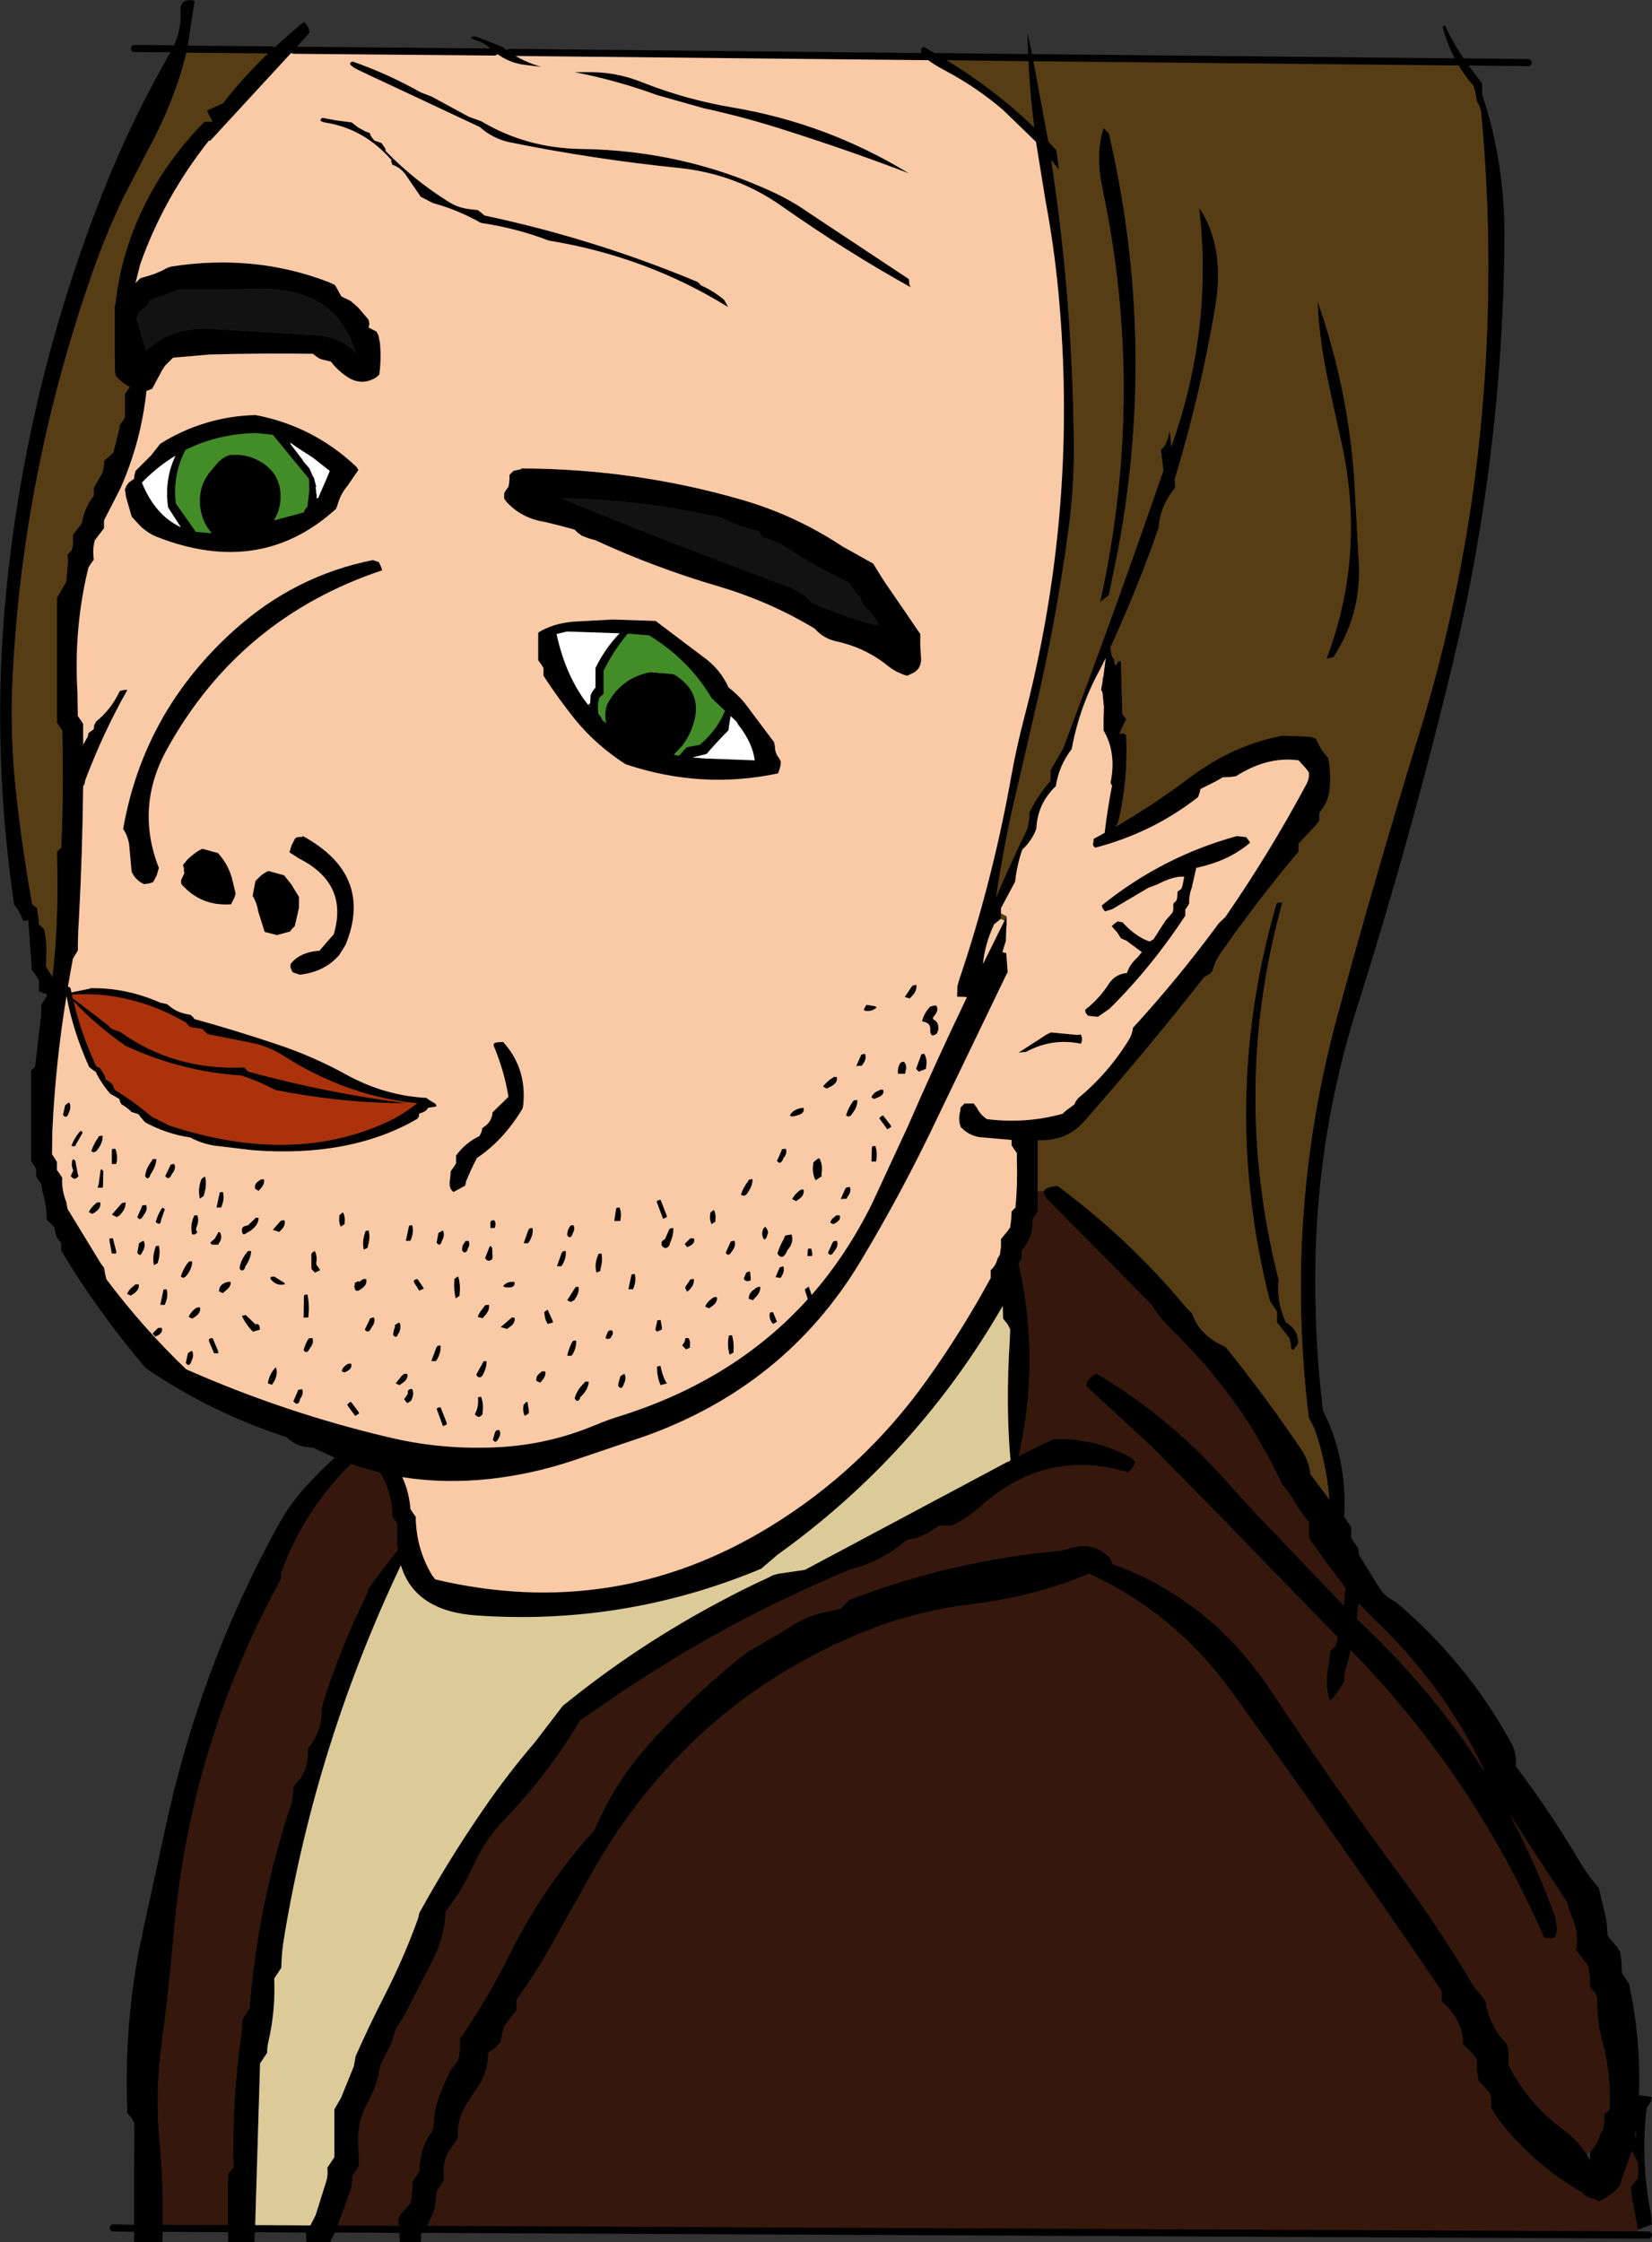
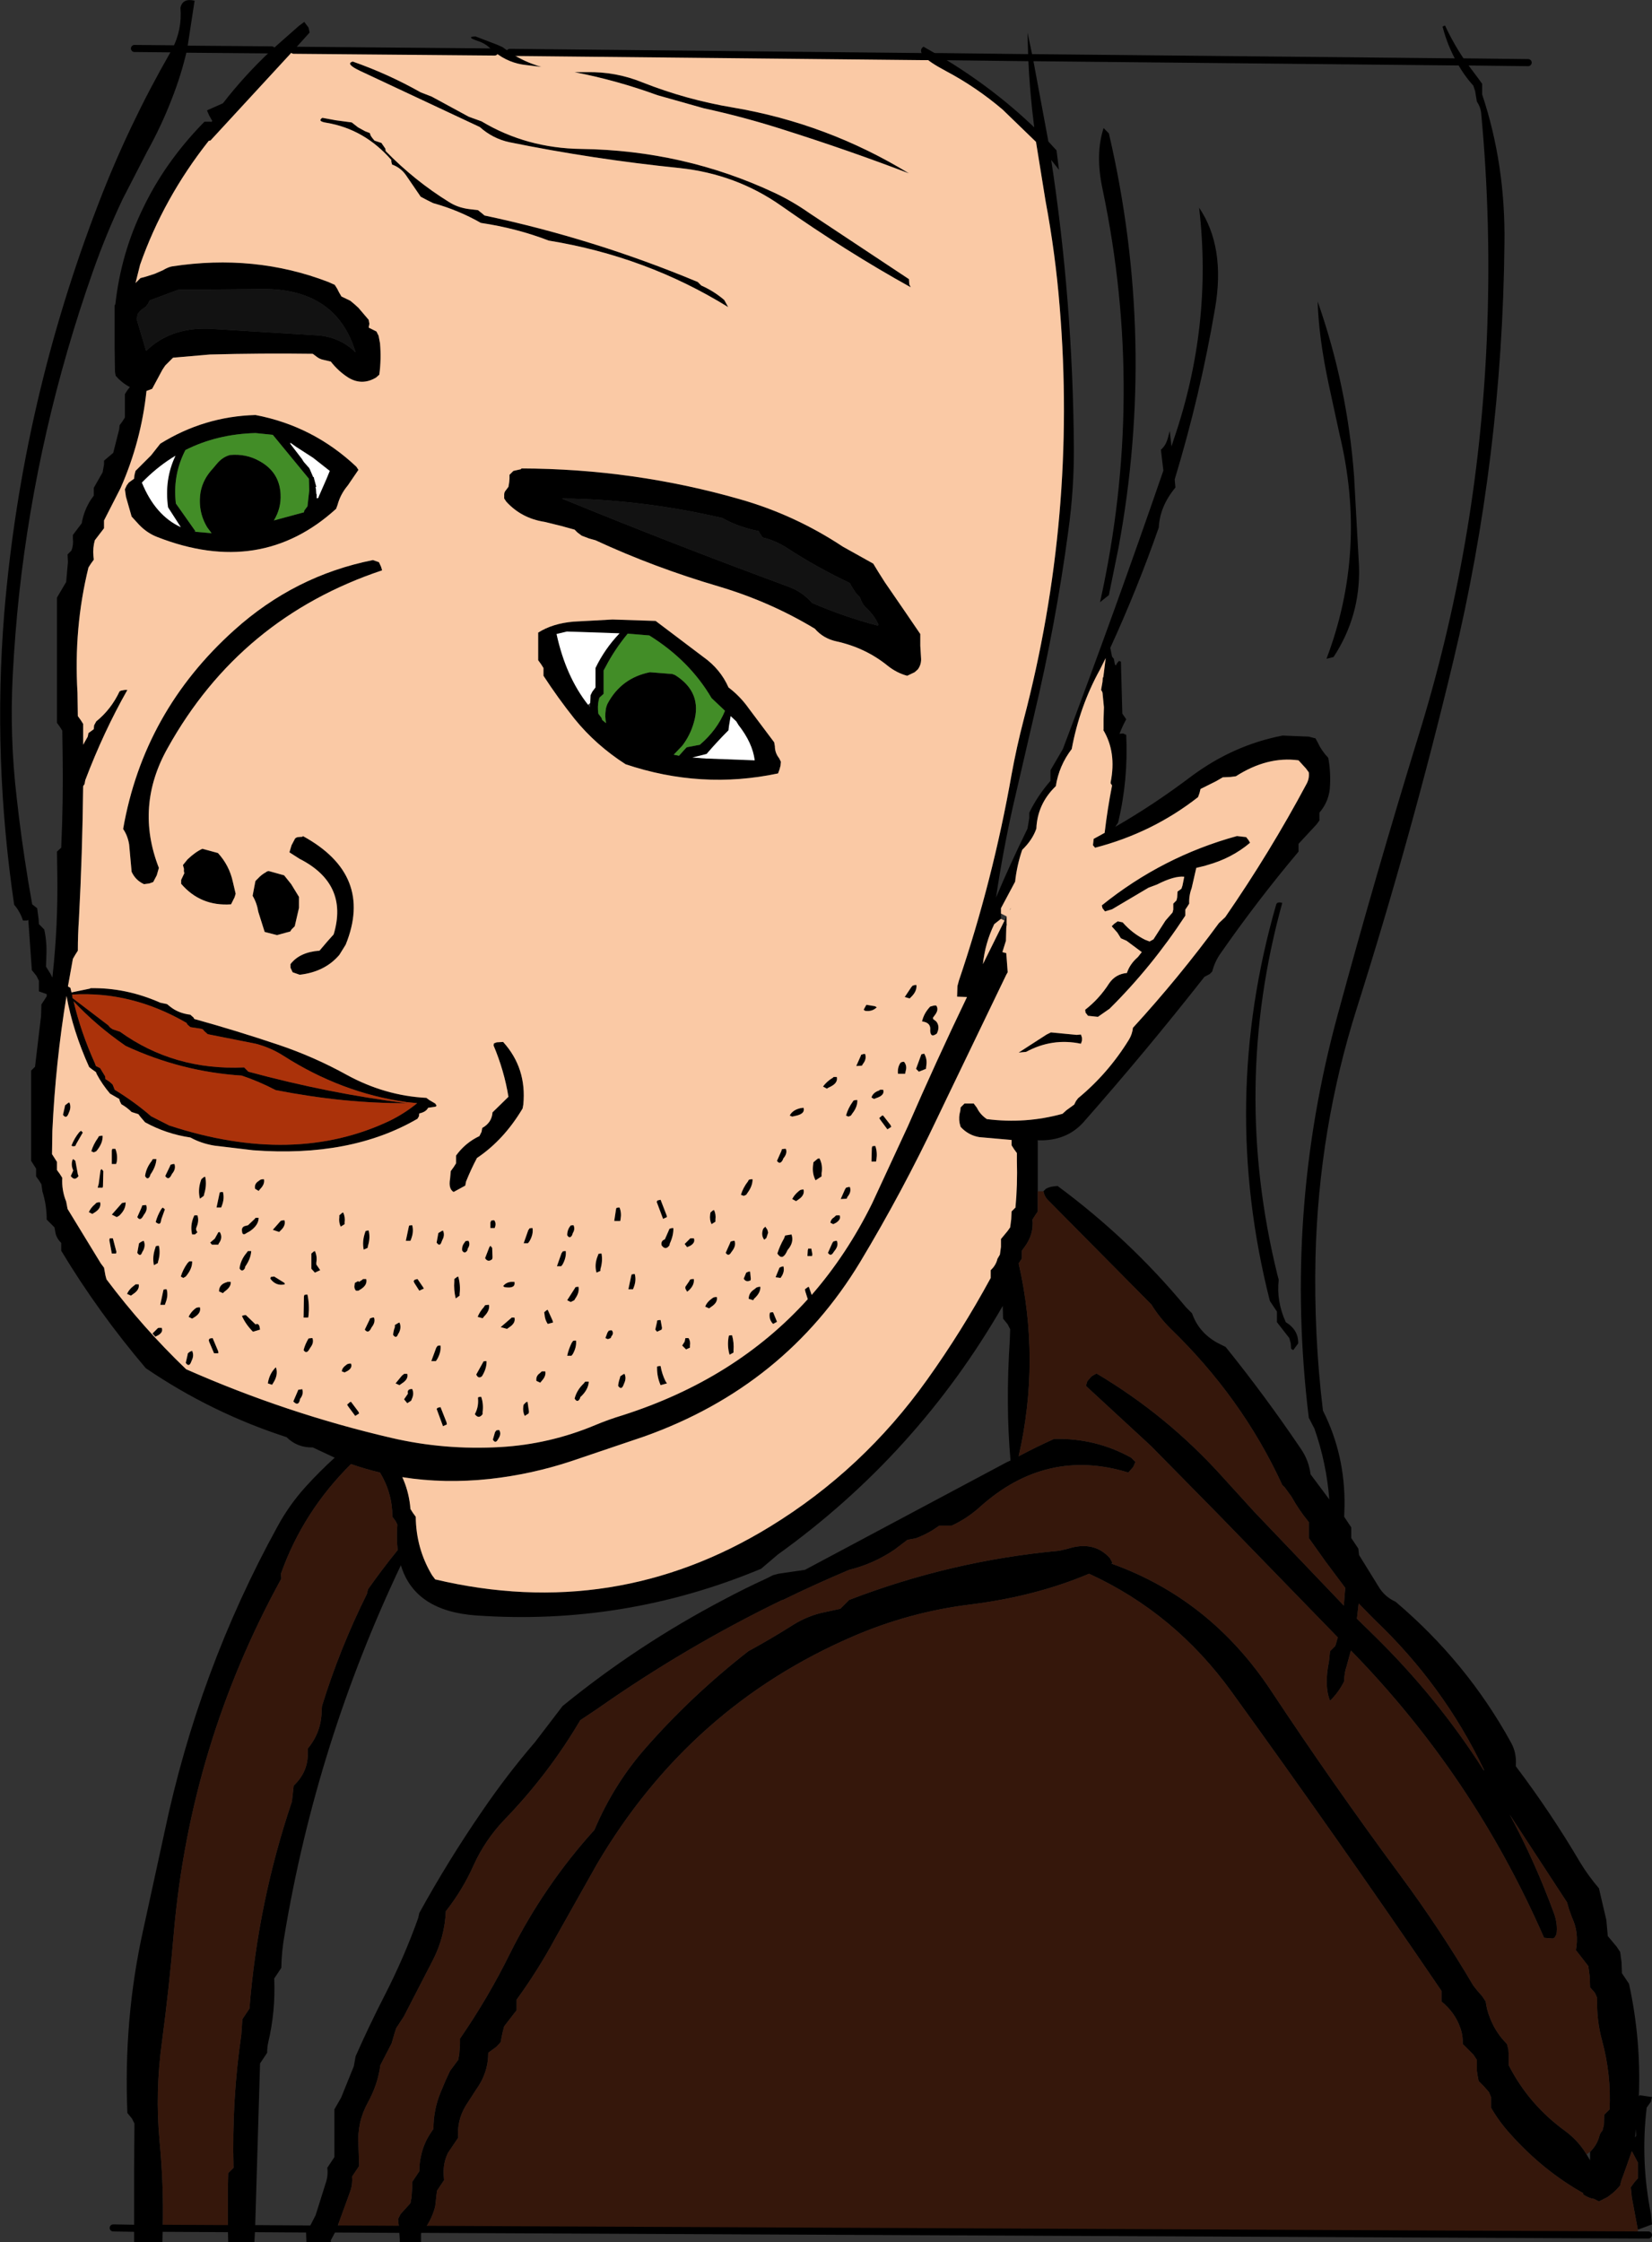
<svg xmlns="http://www.w3.org/2000/svg" height="316.85px" width="233.45px">
  <rect width="100%" height="100%" fill="#333333" stroke="none" />
  <g transform="matrix(1.0, 0.0, 0.0, 1.0, -272.0, 11.85)">
    <path d="M290.95 303.05 L290.95 295.0 291.0 288.25 290.65 287.55 290.0 286.75 Q289.45 273.5 292.2 261.05 L295.25 247.05 Q300.05 224.2 311.2 203.9 312.85 200.85 315.2 198.25 317.2 196.05 319.3 194.15 L316.2 192.7 Q314.0 192.75 312.5 191.25 301.85 187.8 292.6 181.5 285.85 173.55 280.65 164.9 L280.65 164.35 280.65 163.8 Q279.9 163.05 279.8 162.15 L279.7 161.6 278.6 160.5 Q278.6 158.45 278.0 156.55 L277.85 155.5 277.5 154.95 277.1 154.4 277.1 153.85 277.1 153.3 276.75 152.75 276.4 152.2 276.4 142.25 276.4 139.45 276.95 138.9 277.8 131.75 277.85 130.1 278.25 129.5 278.6 128.95 278.6 128.65 278.5 128.6 277.5 128.25 277.5 127.5 277.5 126.75 277.15 126.05 276.5 125.25 276.0 118.15 275.8 118.25 275.25 118.25 Q274.85 117.0 274.0 116.0 270.95 95.3 272.6 74.8 275.1 44.9 286.0 16.7 290.2 5.8 296.05 -4.4 L296.35 -4.95 298.45 -4.9 296.35 -4.95 Q297.75 -7.65 297.5 -10.75 297.8 -12.15 299.5 -11.75 L298.45 -4.9 Q297.65 -1.35 296.25 2.2 294.8 5.95 292.75 9.65 L289.35 16.25 Q287.0 21.2 285.15 26.45 277.25 48.85 274.7 72.15 274.1 77.8 273.8 83.55 273.35 92.25 274.35 100.8 275.0 106.7 275.95 112.45 L275.95 112.5 276.55 115.95 277.25 116.5 277.45 118.0 277.5 118.75 278.25 119.5 Q278.65 121.3 278.55 123.25 L278.5 124.75 279.15 125.8 279.4 126.3 279.45 125.85 Q280.2 118.9 280.1 111.85 L280.05 108.5 280.65 107.95 Q280.95 101.35 280.85 94.7 L280.8 91.4 280.45 90.85 280.05 90.3 280.05 75.9 280.05 72.6 281.35 70.4 281.6 67.6 281.55 66.5 282.1 65.95 Q282.4 65.15 282.3 64.3 L282.3 63.75 283.55 62.1 Q283.85 60.3 284.85 58.75 L285.25 58.2 285.25 57.65 285.25 57.1 286.5 54.9 286.7 53.8 286.7 53.25 288.0 52.15 288.85 48.8 288.9 48.25 289.3 47.7 289.65 47.15 289.65 44.4 289.65 43.85 290.0 43.3 290.35 42.85 Q289.2 42.25 288.35 41.25 L288.25 40.7 288.2 37.4 288.2 32.25 288.2 31.3 288.3 31.15 Q289.1 23.95 292.2 17.6 295.25 11.2 300.55 5.7 L300.9 5.35 301.45 5.35 301.8 5.35 301.85 5.4 302.0 5.25 301.55 4.45 301.25 3.75 303.5 2.75 Q306.6 -1.25 310.4 -4.8 L314.25 -8.2 315.0 -8.75 315.6 -7.95 315.75 -7.25 313.5 -4.75 301.75 8.0 301.5 8.05 Q295.1 16.15 291.8 25.55 L291.15 28.15 291.85 27.45 292.6 27.25 293.85 26.85 295.0 26.35 Q295.75 25.9 296.3 25.8 308.0 24.0 318.4 28.0 L319.3 28.4 319.65 28.95 319.9 29.45 320.25 30.05 321.5 30.65 322.1 31.15 322.65 31.65 324.1 33.35 324.2 33.9 324.1 34.45 325.2 35.0 325.5 35.6 325.7 36.65 Q325.9 38.9 325.6 41.1 L325.15 41.5 Q323.15 42.7 321.2 41.5 319.8 40.6 318.75 39.25 L317.7 39.0 Q317.2 38.9 316.8 38.6 L316.2 38.15 Q308.9 38.05 301.65 38.25 L296.45 38.7 295.9 39.25 295.35 39.8 294.95 40.4 293.5 43.1 292.7 43.4 Q291.95 50.5 289.05 57.1 L286.7 61.7 286.7 62.25 286.7 62.8 285.4 64.5 Q285.1 65.55 285.2 66.7 L285.25 67.25 284.85 67.8 284.5 68.35 Q282.4 76.9 282.95 86.05 L283.0 89.35 283.4 89.9 283.75 90.45 283.75 93.4 284.4 92.25 284.5 91.75 285.25 91.2 285.3 90.65 285.6 90.1 Q287.7 88.4 288.9 85.85 L289.1 85.75 289.65 85.65 290.0 85.65 Q286.65 91.55 284.05 98.4 L283.95 98.95 283.75 99.25 Q283.65 108.7 283.15 118.1 283.0 120.3 283.0 122.5 L282.65 123.05 282.3 123.65 281.6 127.55 281.95 127.75 282.1 128.4 284.75 127.85 284.75 127.8 Q289.8 127.7 294.65 129.85 L295.6 130.05 296.1 130.45 Q297.25 131.35 298.9 131.55 L299.35 131.95 299.45 132.15 Q305.4 133.8 311.35 135.8 316.4 137.5 321.0 140.05 326.4 143.0 332.25 143.3 L332.65 143.6 333.5 144.1 333.7 144.4 333.55 144.55 332.5 144.7 Q332.2 145.3 331.25 145.5 L331.2 145.9 331.0 146.25 Q321.55 151.75 307.75 150.7 L302.3 150.05 Q300.45 149.75 298.9 148.9 295.5 148.4 292.5 146.75 L291.9 146.05 291.55 145.6 290.6 145.3 Q289.95 144.65 289.15 144.2 L288.95 143.8 288.85 143.45 287.55 142.7 Q286.45 141.4 285.7 140.0 L285.55 139.65 285.05 139.3 284.6 138.95 Q282.3 133.85 281.4 128.9 279.85 138.3 279.4 147.95 L279.35 151.25 279.7 151.8 280.05 152.35 280.05 152.9 280.05 153.5 280.45 154.05 280.8 154.6 Q280.7 156.35 281.35 157.95 L281.55 159.0 286.25 166.7 286.7 167.3 286.9 168.4 287.05 168.95 Q292.15 175.75 298.3 181.65 312.45 187.9 327.3 191.35 334.8 193.1 342.7 192.65 349.65 192.25 356.1 189.55 358.0 188.75 360.0 188.15 375.95 183.05 386.15 171.75 L385.8 170.65 385.75 170.35 386.15 170.05 386.3 170.0 386.7 171.15 Q391.7 165.4 395.25 158.2 L400.3 147.3 Q404.3 138.1 408.65 129.05 L407.25 129.0 407.3 127.5 407.5 126.75 Q412.3 112.6 414.95 97.6 415.65 93.75 416.65 89.9 424.2 61.15 421.75 31.55 421.15 24.0 419.75 16.55 L418.4 8.2 413.7 3.65 Q409.95 0.45 405.6 -1.85 403.35 -3.05 402.6 -3.85 401.75 -4.75 402.5 -5.25 L404.95 -3.85 402.6 -3.85 404.95 -3.85 Q412.25 0.5 418.15 6.15 417.5 1.05 417.3 -3.7 L417.2 -7.25 417.95 -3.7 417.3 -3.7 417.95 -3.7 420.15 8.15 421.3 9.4 421.65 12.15 420.55 10.75 Q423.6 30.75 423.75 51.25 423.8 57.2 422.95 63.3 421.2 76.35 418.1 89.35 L415.1 102.3 Q413.7 108.6 412.75 115.0 414.7 110.35 417.2 105.25 L417.45 103.75 417.45 103.0 Q418.65 100.55 420.45 98.5 L420.45 97.75 420.45 97.0 422.2 94.0 Q429.6 74.4 436.4 54.65 L436.05 51.7 Q436.8 51.1 437.1 49.8 L437.3 49.05 437.45 50.35 437.55 51.25 437.85 50.3 Q443.4 34.15 441.45 17.5 445.2 23.05 443.7 31.75 441.6 44.05 438.0 55.9 L438.1 57.05 Q435.9 59.7 435.75 62.7 432.75 71.3 428.9 79.7 L429.15 80.95 429.4 81.25 429.55 82.05 429.7 82.2 Q429.85 81.8 430.15 81.55 L430.4 81.65 430.6 89.0 431.15 89.8 Q430.6 90.8 430.2 91.85 L430.7 91.8 431.15 92.0 Q431.45 98.4 430.0 104.4 L429.6 105.0 Q435.0 101.9 440.3 97.9 446.25 93.45 453.25 92.1 L456.95 92.25 457.9 92.5 458.2 93.05 Q458.75 94.25 459.7 95.25 460.05 97.15 459.95 99.1 459.9 101.3 458.45 103.0 L458.45 103.55 458.45 104.1 458.05 104.65 455.5 107.4 455.5 107.95 455.5 108.5 Q449.65 115.45 444.4 123.0 443.65 124.1 443.3 125.45 L442.95 125.8 442.2 126.2 Q434.0 136.65 425.1 146.75 422.9 149.2 419.35 149.3 L418.6 149.3 418.65 149.4 418.65 156.5 418.65 158.25 418.65 159.35 418.25 159.95 417.9 160.5 Q418.1 162.6 416.8 164.35 L416.4 164.9 416.4 165.45 416.4 166.0 415.95 166.7 Q419.05 180.35 415.95 193.95 418.6 192.55 420.95 191.5 426.8 191.35 431.85 194.15 L432.45 194.75 432.15 195.45 431.45 196.25 Q419.9 192.7 410.55 201.05 408.75 202.7 406.5 203.75 L404.75 203.75 403.7 204.45 Q402.6 205.1 401.4 205.55 L400.25 205.75 398.4 207.15 Q395.45 209.15 392.0 210.0 387.25 212.0 382.65 214.25 L382.45 214.3 Q368.85 220.9 356.4 229.65 L354.0 231.25 Q349.5 238.9 343.2 245.4 340.55 248.2 338.95 251.7 337.4 255.2 335.0 258.25 334.85 261.85 333.2 265.1 L329.05 273.15 328.0 274.75 327.75 275.5 327.35 276.9 325.75 280.0 Q325.4 282.7 324.0 285.25 322.45 288.05 322.65 291.25 L322.75 294.25 322.25 295.0 321.75 295.75 Q321.85 296.9 321.45 297.95 L319.85 302.35 319.6 303.15 315.6 303.15 319.6 303.15 318.75 304.75 318.75 305.0 315.3 305.0 315.25 303.5 315.6 303.15 316.6 301.2 318.0 296.75 Q318.4 295.65 318.25 294.5 L318.75 293.75 319.25 293.0 319.25 292.25 319.25 290.0 319.25 286.25 320.2 284.6 322.0 280.15 322.25 278.75 Q324.15 274.45 326.3 270.25 329.1 264.8 331.1 259.2 L331.25 258.5 Q335.35 251.05 340.2 244.0 343.65 238.95 347.6 234.35 L351.5 229.25 Q362.1 220.6 374.3 214.2 377.2 212.65 380.25 211.25 L381.25 210.75 382.0 210.55 385.75 210.0 414.25 194.8 414.8 194.55 Q414.1 186.7 414.7 177.5 L414.75 176.0 414.4 175.3 413.75 174.5 413.7 172.7 Q401.6 193.7 381.9 207.85 L379.55 209.85 Q360.25 217.9 339.35 216.45 330.6 215.85 328.65 209.35 316.75 234.4 312.2 261.65 311.8 263.85 311.75 266.25 L311.25 267.0 310.75 267.75 Q310.95 272.4 309.9 276.8 309.75 277.5 309.75 278.25 L309.25 279.0 308.75 279.75 308.05 303.1 304.2 303.1 308.05 303.1 307.95 305.0 304.25 305.0 304.2 303.1 304.2 297.5 304.25 295.25 305.0 294.5 Q304.75 284.9 306.1 275.7 L306.25 273.5 306.75 272.75 307.25 272.0 Q308.45 256.95 313.25 242.75 L313.5 240.5 Q315.5 238.6 315.5 236.0 L315.5 235.25 Q317.4 232.95 317.45 230.0 L317.5 229.25 Q320.0 221.15 323.85 213.4 L324.0 212.75 Q326.05 209.85 328.2 207.2 328.0 205.55 328.15 203.6 L327.9 203.1 327.45 202.5 Q327.45 199.15 325.7 196.25 323.6 195.75 321.6 195.05 314.8 201.8 311.7 210.55 L311.75 211.25 Q298.85 234.75 296.55 261.45 295.9 269.1 294.9 276.6 293.9 283.75 294.55 290.75 295.15 297.05 295.0 303.05 L294.95 305.0 290.95 305.0 290.95 303.05 295.0 303.05 290.95 303.05 M341.9 -4.5 L341.3 -5.0 Q340.6 -5.7 339.55 -6.05 337.75 -6.65 339.2 -6.7 L342.2 -5.55 343.0 -5.2 344.05 -4.45 Q346.05 -3.1 348.5 -2.4 L346.4 -2.65 Q343.9 -2.9 341.9 -4.5 M477.85 -3.1 Q476.55 -5.4 475.85 -8.1 L476.2 -8.25 Q477.45 -5.55 479.15 -3.1 L477.85 -3.1 479.15 -3.1 480.95 -0.7 481.45 0.0 481.45 0.75 481.45 1.5 Q484.75 11.4 484.6 22.5 484.3 52.7 477.35 81.65 471.5 106.1 463.7 130.75 458.35 147.7 457.9 165.75 457.65 176.8 458.95 187.5 462.1 193.75 462.0 201.0 L461.95 202.5 462.45 203.25 462.95 204.0 462.95 204.75 462.95 205.5 463.45 206.25 463.95 207.0 464.05 207.9 466.8 212.35 Q467.65 213.8 469.2 214.5 479.3 223.05 485.55 234.45 486.35 235.9 486.2 237.75 491.15 244.3 495.3 251.35 496.45 253.25 497.95 255.0 L499.0 259.5 499.2 261.75 500.45 263.25 500.95 264.0 501.15 265.5 501.2 267.0 501.7 267.75 502.2 268.5 Q503.9 276.3 503.6 284.25 L503.6 284.4 503.7 284.25 505.45 284.5 505.3 285.15 504.7 286.0 Q503.8 293.55 505.3 301.0 L505.45 302.5 503.45 303.25 502.6 298.7 502.45 297.25 503.0 296.5 503.45 296.0 503.45 295.25 503.45 293.75 502.6 292.15 501.4 295.55 Q501.1 296.25 500.95 297.0 500.25 297.85 499.55 298.35 L499.15 298.65 497.95 299.25 497.25 298.9 Q496.5 298.8 495.7 298.25 L495.75 298.1 Q490.05 294.9 485.45 289.75 483.85 288.0 482.7 286.0 L482.7 285.25 482.7 284.5 482.4 283.8 481.7 283.0 480.95 282.25 480.8 281.45 480.7 280.75 480.7 280.0 480.7 279.25 480.2 278.5 479.45 277.75 478.7 277.0 Q478.75 275.8 478.35 274.7 477.6 272.55 475.7 271.0 L475.7 270.25 475.7 269.5 Q461.2 248.2 446.05 227.25 438.0 216.1 425.9 210.55 418.35 213.75 409.1 214.9 400.55 215.95 392.55 219.4 369.45 229.35 356.35 251.6 L350.5 262.0 Q348.05 266.55 345.0 270.75 L345.0 271.5 345.0 272.25 344.45 272.95 343.25 274.5 343.05 275.25 342.9 275.95 342.75 276.75 342.15 277.4 341.0 278.25 Q341.0 281.1 339.25 283.5 L337.8 285.75 Q336.55 287.85 336.75 290.25 L335.3 292.4 Q334.6 293.85 334.7 295.5 L334.75 296.25 334.25 297.0 333.75 297.75 333.5 299.95 Q333.1 301.55 332.15 302.95 L332.0 303.2 331.5 303.75 331.5 305.0 328.5 305.0 328.5 304.75 328.45 304.0 328.4 303.2 328.25 301.75 328.6 301.05 330.0 299.5 330.15 298.7 330.25 297.25 330.25 296.5 330.75 295.75 331.25 295.0 Q331.25 293.85 331.5 292.8 331.85 291.15 332.75 289.75 L333.25 289.0 Q333.25 286.25 334.3 283.75 L334.95 282.2 335.6 280.8 336.75 279.25 336.9 278.45 337.0 277.0 337.0 276.25 Q341.0 270.45 344.05 264.25 348.85 254.65 356.0 246.75 358.75 240.25 363.3 235.1 369.75 227.75 377.75 221.5 381.05 219.7 384.2 217.7 386.0 216.6 388.0 216.1 L390.75 215.5 391.5 214.75 392.0 214.25 Q406.4 208.7 421.7 207.3 L422.95 207.0 Q426.6 205.85 428.85 208.35 L429.2 209.0 429.05 209.1 429.15 209.15 Q443.05 214.15 451.6 227.05 460.4 240.35 469.9 253.2 475.55 260.85 480.2 268.75 L480.75 269.45 481.45 270.25 481.95 271.0 Q482.1 272.2 482.55 273.3 483.35 275.4 484.95 277.0 L485.15 277.75 485.2 278.5 485.2 279.25 485.2 280.0 Q488.05 285.6 493.25 289.35 495.05 290.7 496.2 292.6 L496.7 293.45 496.7 292.25 Q497.7 291.25 498.0 290.05 498.1 289.6 498.45 289.25 L498.65 288.45 498.7 287.0 499.45 286.25 Q499.7 281.35 498.4 276.55 497.6 273.65 497.7 270.5 L497.4 269.8 496.7 269.0 496.65 267.5 496.45 266.0 495.25 264.45 494.7 263.75 Q495.15 261.25 494.15 259.15 L493.7 257.9 493.45 257.0 485.35 244.6 Q488.95 251.3 491.6 258.55 492.15 260.05 491.95 261.5 L491.7 261.95 491.45 262.1 490.2 262.0 Q480.2 239.1 462.9 221.4 L462.3 223.6 Q461.95 224.6 461.95 225.75 461.15 227.35 459.95 228.5 459.1 226.4 459.8 222.95 L459.95 221.5 460.7 220.75 461.05 219.55 444.1 202.1 434.7 192.55 433.95 191.85 425.45 184.0 425.65 183.35 426.2 182.7 426.5 182.5 426.95 182.25 Q436.9 188.15 444.7 196.8 L449.2 201.75 461.9 215.05 462.1 212.55 459.3 208.8 456.95 205.5 456.95 204.75 456.95 203.25 Q455.55 201.55 454.5 199.65 L453.55 198.35 453.2 198.0 Q447.55 185.7 437.35 175.85 435.85 174.35 434.7 172.5 L420.05 157.7 Q419.6 157.25 419.45 156.5 L419.8 156.15 Q420.35 155.85 421.0 155.8 L421.45 155.75 Q431.65 163.3 439.6 172.9 L440.45 173.75 Q441.4 176.45 444.0 177.9 L445.2 178.5 Q450.8 185.45 455.8 192.85 456.95 194.5 457.2 196.5 L459.85 200.05 Q459.45 194.9 457.75 190.05 L456.95 188.5 Q453.4 159.45 461.05 131.5 466.4 111.8 472.4 92.3 480.85 65.1 482.1 36.25 482.8 19.85 481.3 4.05 481.2 3.25 480.7 2.5 L480.45 1.0 480.2 0.25 Q478.8 -1.3 477.85 -3.1 M400.5 28.35 L400.7 28.75 Q391.6 23.7 382.35 17.2 376.0 12.75 368.05 11.9 355.8 10.65 344.0 8.25 341.65 7.75 339.8 6.1 L322.85 -1.85 Q320.75 -2.85 321.85 -3.15 326.85 -1.4 331.45 1.2 L333.0 1.8 338.25 4.65 340.05 5.3 Q346.4 9.1 354.15 9.2 368.65 9.4 381.45 15.4 384.0 16.6 386.35 18.25 L400.45 27.6 400.45 28.0 400.5 28.35 M362.8 -0.2 Q369.0 2.25 375.6 3.35 388.9 5.6 400.45 12.65 391.95 9.4 382.8 6.5 377.2 4.7 371.45 3.45 L364.9 1.6 Q359.15 -0.5 353.2 -1.65 L354.9 -1.65 Q359.0 -1.75 362.8 -0.2 M458.2 30.75 Q462.4 42.7 463.35 55.45 L464.05 68.25 Q464.25 75.2 460.45 81.0 L459.45 81.25 Q465.25 65.95 461.3 49.55 L459.75 42.4 Q458.35 35.8 458.2 30.75 M428.7 7.0 Q435.5 36.25 430.05 65.6 L428.7 72.25 427.45 73.25 Q433.95 44.05 427.8 14.85 426.75 9.95 427.95 6.25 L428.7 7.0 M414.25 117.65 L414.25 117.6 414.25 117.9 414.25 118.75 414.3 118.8 414.25 118.85 414.2 119.3 414.15 121.1 413.65 122.7 414.2 122.85 414.4 125.55 414.2 125.9 405.65 143.65 404.5 146.05 Q399.5 156.6 393.55 166.5 382.95 184.05 363.05 191.15 L352.7 194.65 Q347.1 196.5 341.25 197.15 334.8 197.85 328.85 196.9 329.7 198.75 329.95 200.85 L330.0 201.4 330.35 201.95 330.75 202.5 Q330.8 207.0 333.05 210.75 L333.5 211.35 Q358.85 217.35 380.8 203.9 393.95 195.85 403.0 183.15 407.9 176.3 412.0 168.75 L412.0 168.2 412.0 167.65 Q412.75 166.95 412.95 166.05 L413.3 165.45 413.45 164.35 413.45 163.25 414.4 162.1 414.75 161.6 414.9 160.45 414.95 159.35 415.5 158.8 Q415.8 155.55 415.7 152.2 L415.7 151.1 415.3 150.55 414.95 150.0 414.95 149.4 414.95 149.25 410.4 148.85 Q408.85 148.6 407.75 147.4 L407.6 146.85 Q407.45 146.0 407.7 145.15 L407.75 144.65 408.3 144.1 409.6 144.1 410.05 144.7 Q410.5 145.65 411.45 146.3 416.9 147.0 422.15 145.55 L422.7 145.05 423.8 144.25 424.05 143.75 424.35 143.35 Q428.6 139.85 431.55 135.05 432.0 134.3 432.1 133.4 438.6 126.3 444.25 118.6 L445.15 117.75 Q451.5 108.55 456.65 98.9 457.05 98.15 456.95 97.3 L456.55 96.75 455.5 95.6 Q451.1 95.0 446.65 97.85 L445.9 97.95 444.8 98.0 443.85 98.55 441.65 99.65 441.5 100.25 441.3 100.8 Q434.85 105.85 426.75 107.95 L426.45 107.6 426.55 106.7 428.1 105.85 Q428.5 102.45 429.15 99.15 L428.95 98.85 428.95 98.7 Q429.8 94.45 427.9 91.3 L427.95 91.3 427.95 90.5 427.95 90.3 427.95 90.1 427.95 89.75 428.0 88.1 427.8 86.05 427.75 85.9 427.6 85.65 427.8 84.5 427.85 83.8 427.9 83.95 428.25 81.15 427.45 82.75 Q424.55 88.0 423.45 94.0 421.65 96.35 421.2 99.25 418.6 101.75 418.45 105.25 417.9 106.85 416.45 108.25 415.7 110.45 415.45 112.75 L413.45 116.5 413.45 117.25 413.45 118.0 412.5 118.75 Q411.2 121.45 410.9 124.4 L413.95 118.25 414.25 117.65 M374.9 31.55 Q363.35 24.4 349.55 22.15 345.0 20.4 339.95 19.65 336.8 17.85 333.2 16.85 L332.3 16.4 331.45 15.95 329.4 12.95 Q328.65 11.85 327.4 11.4 L327.3 11.0 327.3 10.75 Q323.5 6.4 318.15 5.5 316.8 5.3 317.55 4.8 L319.45 5.15 321.7 5.45 322.6 6.15 323.6 6.7 324.25 6.95 324.4 7.35 324.65 7.7 324.9 8.0 325.0 8.05 325.9 8.35 326.45 9.15 326.5 9.5 Q330.6 13.7 335.45 16.7 336.7 17.5 338.3 17.7 L339.55 17.85 340.05 18.25 340.35 18.5 340.45 18.6 Q356.0 21.9 370.6 28.0 L371.1 28.5 Q372.9 29.3 374.35 30.55 L374.9 31.55 M348.95 61.9 Q345.7 61.4 343.55 59.05 L343.25 58.6 343.25 58.05 Q343.25 57.75 343.4 57.55 L343.85 56.95 343.95 56.35 344.0 55.8 344.0 55.25 344.55 54.7 345.65 54.45 345.65 54.35 Q361.55 54.4 376.55 58.7 384.3 60.9 391.1 65.4 L395.4 67.8 396.1 68.95 397.05 70.45 399.8 74.45 402.05 77.75 402.05 78.3 402.05 78.85 402.05 79.4 402.15 81.05 Q402.25 82.0 401.7 82.75 L401.25 83.15 400.2 83.65 Q398.7 83.25 397.4 82.2 394.3 79.7 390.25 78.8 388.35 78.4 387.15 77.0 380.85 73.2 373.65 71.05 364.45 68.35 356.15 64.5 L355.25 64.25 354.2 63.85 353.6 63.4 353.2 63.0 351.2 62.45 348.95 61.9 M325.85 68.25 L326.0 68.75 Q305.95 75.45 295.7 93.85 291.05 102.1 294.45 110.8 L294.15 111.85 293.65 112.8 293.1 113.0 292.35 113.1 Q291.15 112.55 290.6 111.35 L290.25 107.5 Q290.05 106.25 289.4 105.3 292.3 88.7 305.1 77.2 313.65 69.5 324.7 67.3 L325.55 67.6 325.85 68.25 M360.7 77.7 Q358.85 79.95 357.6 82.35 L357.3 82.9 357.3 85.1 357.3 86.2 356.7 86.75 Q356.45 87.55 356.5 88.45 L356.55 89.0 357.0 89.6 357.1 89.9 357.65 90.35 Q357.45 89.45 357.6 88.45 357.65 88.05 357.85 87.6 359.8 83.95 363.85 83.15 L367.0 83.4 367.4 83.55 Q371.3 86.0 370.05 90.25 369.55 92.05 368.4 93.55 L367.3 94.7 367.2 94.8 367.95 94.95 368.85 93.95 369.05 93.75 370.9 93.4 Q373.35 91.3 374.45 88.6 L372.55 86.8 Q369.45 81.5 363.75 77.95 L360.7 77.7 M355.4 87.5 L355.45 86.4 355.7 85.9 356.15 85.3 356.15 83.65 356.15 82.55 Q357.45 79.85 359.55 77.65 L352.1 77.4 350.65 77.75 Q351.95 83.75 355.1 87.75 L355.4 88.1 355.4 87.5 M348.05 77.55 Q350.1 76.25 353.05 76.0 L358.55 75.7 364.65 75.9 371.4 81.0 Q373.8 82.7 374.95 85.3 376.6 86.55 377.8 88.25 L381.4 93.05 381.5 93.6 Q381.5 94.55 382.1 95.3 L382.35 95.8 382.3 96.35 382.15 96.9 381.95 97.45 Q371.1 99.75 360.4 96.15 356.2 93.45 353.2 89.75 350.85 86.8 348.8 83.65 L348.8 83.1 348.8 82.55 348.45 82.0 348.05 81.45 348.05 80.9 348.05 78.65 348.05 77.55 M393.55 72.6 L392.95 71.95 392.3 70.95 392.1 70.55 Q387.45 68.35 383.15 65.55 381.6 64.55 379.75 64.1 L379.4 63.55 379.2 63.2 Q376.4 62.65 374.05 61.35 362.55 58.7 351.4 58.6 367.25 65.1 383.4 71.05 385.35 71.75 386.75 73.35 391.25 75.3 396.0 76.55 L396.15 76.45 Q395.55 75.1 394.45 74.1 393.8 73.5 393.55 72.6 M372.0 95.35 L378.65 95.6 Q378.35 93.15 376.35 90.6 L376.05 90.1 375.25 89.35 375.0 90.85 374.95 91.35 Q373.35 92.95 371.85 94.7 L369.85 95.2 371.8 95.35 372.0 95.35 M383.95 145.95 L383.6 145.8 Q384.0 145.0 385.15 144.75 L385.55 144.7 Q385.8 145.5 384.6 145.8 L383.95 145.95 M400.8 129.0 L400.55 129.25 399.85 129.05 400.75 127.7 400.95 127.45 401.3 127.35 401.5 127.35 Q401.6 128.2 400.8 129.0 M395.9 130.5 Q395.25 131.15 394.25 131.0 L394.05 130.85 394.15 130.65 394.4 130.2 394.45 130.15 395.65 130.35 395.9 130.5 M404.15 131.55 L403.85 131.95 403.85 132.15 404.3 132.5 Q404.75 133.05 404.55 133.8 L404.4 134.2 Q403.5 134.9 403.45 133.8 403.6 132.65 402.3 132.5 402.55 131.35 403.45 130.4 L404.0 130.25 404.3 130.25 Q404.7 130.8 404.15 131.55 M390.25 140.35 Q390.45 141.2 389.3 141.75 389.05 141.85 388.85 142.0 L388.3 141.7 Q388.85 140.95 389.7 140.45 L389.8 140.35 390.1 140.35 390.25 140.35 M393.7 137.2 L394.05 137.1 394.25 137.1 Q394.5 137.8 393.95 138.5 L393.8 138.75 393.0 138.8 393.6 137.45 393.7 137.2 M393.0 143.6 L393.15 143.6 Q393.2 144.55 392.45 145.5 L392.25 145.8 391.9 145.95 391.55 145.8 Q391.85 144.75 392.5 143.85 L392.6 143.7 392.7 143.65 393.0 143.6 M402.2 137.15 L402.6 137.05 Q403.05 137.8 402.9 138.75 L402.85 139.2 401.85 139.6 401.45 139.2 402.2 137.15 M396.35 142.15 L396.6 142.15 396.8 142.15 Q397.05 142.85 396.05 143.25 L395.5 143.45 395.15 143.25 Q395.35 142.55 396.25 142.25 L396.35 142.15 M398.9 139.9 Q398.8 139.0 399.25 138.35 399.4 138.2 399.75 138.2 400.2 138.75 400.0 139.45 L399.9 139.9 398.9 139.9 M396.65 145.8 L396.8 145.8 397.85 147.15 397.95 147.4 397.4 147.75 396.4 146.4 396.25 146.15 396.65 145.8 M341.8 135.6 L342.2 135.45 343.1 135.4 Q346.45 139.1 345.95 144.25 L345.85 144.8 Q343.2 149.25 339.4 151.8 338.55 153.4 337.85 155.15 L337.75 155.7 336.1 156.6 Q335.35 156.15 335.6 154.75 L335.7 153.65 336.1 153.1 336.45 152.55 336.45 152.0 336.45 151.45 Q337.75 149.65 339.75 148.7 L340.05 148.1 340.15 147.55 Q341.5 146.8 341.6 145.35 L343.85 143.15 Q343.25 139.45 341.75 135.9 L341.8 135.6 M330.95 144.05 L329.45 143.9 Q320.25 142.6 312.05 137.35 310.25 136.2 308.15 135.65 L301.35 134.3 300.85 133.85 300.7 133.65 300.5 133.55 298.9 133.3 298.5 132.95 298.35 132.7 Q290.6 128.2 282.2 128.7 L282.25 129.2 287.3 133.05 287.55 133.35 287.9 133.6 288.95 133.95 Q296.6 139.45 306.5 139.0 L306.9 139.4 307.1 139.6 Q318.55 142.7 329.45 144.05 320.65 144.1 310.95 142.2 308.55 140.95 306.15 140.15 297.6 139.6 289.75 135.95 285.5 133.0 282.4 129.65 283.4 133.95 285.4 138.4 L285.55 138.8 286.15 139.1 286.85 140.25 286.9 140.65 287.45 141.0 287.9 141.4 288.05 141.75 288.2 142.15 Q291.05 143.9 293.35 145.9 L295.9 147.2 Q313.55 153.0 327.15 146.5 329.25 145.45 330.95 144.05 M359.35 158.8 L359.55 158.8 Q359.85 159.55 359.7 160.4 L359.65 160.7 358.8 160.7 359.05 159.05 359.1 158.9 359.1 158.85 359.35 158.8 M353.05 161.3 Q353.3 161.85 352.95 162.4 L352.85 162.7 Q352.5 163.3 352.15 162.7 352.15 162.1 352.45 161.6 L352.6 161.4 352.6 161.35 352.85 161.3 353.05 161.3 M351.5 165.05 L351.5 165.0 351.75 164.95 351.95 164.95 Q352.05 165.85 351.5 166.85 L351.3 167.1 350.7 167.1 351.35 165.25 351.5 165.05 M346.8 163.6 L346.6 163.85 346.0 163.85 346.65 162.0 346.8 161.8 346.8 161.75 347.05 161.7 347.25 161.7 Q347.4 162.6 346.8 163.6 M344.7 169.3 Q344.9 170.3 343.3 170.05 L343.1 169.9 Q343.6 169.25 344.55 169.3 L344.7 169.3 M353.3 170.05 L353.6 170.0 353.75 170.0 Q353.9 170.8 353.3 171.65 L353.15 171.9 352.65 172.15 352.15 171.9 353.3 170.1 353.3 170.05 M356.85 165.3 L357.0 165.3 Q357.2 166.35 356.85 167.5 L356.85 167.75 356.3 168.0 Q355.95 166.85 356.5 165.55 L356.55 165.4 356.55 165.35 356.85 165.3 M360.8 170.35 L361.2 168.45 361.25 168.3 361.25 168.25 361.55 168.2 361.7 168.2 Q361.95 169.1 361.55 170.1 L361.45 170.35 360.8 170.35 M341.85 160.6 Q342.1 160.95 342.0 161.4 L341.9 161.7 341.3 161.7 341.3 160.9 341.4 160.7 341.4 160.65 341.65 160.6 341.85 160.6 M333.9 162.65 L333.95 162.4 334.45 162.1 334.6 162.05 Q334.9 162.7 334.5 163.4 L334.4 163.65 Q334.15 164.4 333.7 163.75 L333.9 162.65 M330.1 163.25 L330.0 163.5 329.35 163.5 329.75 161.6 329.8 161.4 329.8 161.35 330.1 161.3 330.25 161.3 Q330.5 162.2 330.1 163.25 M324.0 164.2 L323.95 164.5 323.4 164.75 Q323.15 163.6 323.6 162.3 L323.65 162.15 323.7 162.1 323.95 162.05 324.1 162.05 Q324.35 163.1 324.0 164.2 M331.75 170.0 L331.9 170.25 331.25 170.55 330.55 169.45 330.45 169.2 330.6 169.0 331.0 168.9 331.75 170.0 M341.55 166.1 Q340.95 166.6 340.55 165.95 L341.15 164.4 341.3 164.2 341.55 164.5 341.6 165.85 341.55 166.1 M337.75 163.55 L338.05 163.5 338.2 163.5 Q338.5 164.0 338.1 164.6 L338.05 164.85 Q337.65 165.45 337.3 164.85 337.25 164.25 337.6 163.8 L337.75 163.6 337.75 163.55 M336.6 168.6 L336.75 168.55 Q337.1 169.7 336.95 171.0 L336.95 171.25 336.4 171.65 Q336.1 170.45 336.2 169.2 L336.2 168.9 336.6 168.6 M340.55 172.6 L340.95 172.55 341.1 172.55 Q341.25 173.35 340.4 174.2 L340.2 174.45 339.5 174.25 Q339.8 173.5 340.35 172.9 L340.55 172.6 M343.65 175.95 L342.75 175.7 344.2 174.45 344.3 174.35 344.55 174.35 344.7 174.35 Q344.9 175.1 344.0 175.7 L343.65 175.95 M340.25 182.4 L340.1 182.65 Q339.6 183.05 339.3 182.4 L340.3 180.6 340.3 180.55 340.55 180.5 340.75 180.5 Q340.8 181.4 340.25 182.4 M339.85 185.55 L340.0 185.55 Q340.35 186.55 340.2 187.7 L340.2 188.0 Q339.65 188.75 339.1 188.0 339.65 187.0 339.55 185.8 L339.55 185.65 339.6 185.6 339.85 185.55 M333.8 178.4 L333.8 178.35 334.05 178.3 334.25 178.3 Q334.35 179.2 333.8 180.2 L333.6 180.5 332.95 180.5 333.65 178.6 333.8 178.4 M328.45 175.05 Q328.75 175.7 328.4 176.45 L328.25 176.7 Q328.0 177.4 327.55 176.8 327.6 176.2 327.8 175.7 L327.8 175.4 328.3 175.1 328.45 175.05 M324.5 175.75 L324.4 175.95 Q324.0 176.65 323.55 176.05 L324.2 174.7 324.3 174.45 324.65 174.35 324.85 174.35 Q325.1 175.0 324.5 175.75 M328.45 183.9 L327.9 183.65 328.8 182.55 329.0 182.4 329.1 182.3 329.35 182.3 329.55 182.3 Q329.75 183.05 328.8 183.65 L328.45 183.9 M330.1 184.45 L330.25 184.45 Q330.55 185.1 330.2 185.85 L330.1 186.1 329.55 186.45 329.1 185.9 329.65 185.1 Q329.5 184.5 330.1 184.45 M333.85 187.1 L334.25 187.0 335.1 189.15 335.15 189.45 334.6 189.7 333.7 187.25 333.85 187.1 M342.35 190.25 L342.55 190.25 Q342.85 190.75 342.5 191.35 L342.35 191.6 Q342.0 192.2 341.65 191.6 L341.95 190.55 342.1 190.35 342.1 190.3 342.35 190.25 M358.45 176.15 Q358.8 176.55 358.4 177.0 L358.3 177.25 357.9 177.4 357.55 177.25 357.85 176.45 358.0 176.25 358.0 176.2 358.3 176.15 358.45 176.15 M354.65 183.45 L354.75 183.4 355.0 183.4 355.2 183.4 Q355.15 184.55 354.0 185.6 L353.95 185.8 Q353.6 186.45 353.2 185.8 353.5 184.6 354.5 183.65 L354.65 183.45 M360.2 183.65 L360.1 183.9 Q359.8 184.65 359.35 184.0 359.4 183.45 359.6 182.9 L359.65 182.65 360.1 182.35 360.25 182.3 Q360.55 182.9 360.2 183.65 M350.15 175.05 L349.4 175.25 Q349.0 174.65 348.95 173.9 L348.9 173.6 349.25 173.3 349.4 173.25 350.1 174.8 350.15 175.05 M353.4 177.6 Q353.5 178.5 352.95 179.5 L352.75 179.75 352.15 179.75 Q352.35 178.8 352.8 177.9 L352.95 177.7 352.95 177.65 353.2 177.6 353.4 177.6 M348.55 183.3 L348.35 183.55 347.8 183.3 Q347.7 182.6 348.3 182.2 L348.5 182.0 348.6 181.95 348.9 181.95 349.05 181.95 Q349.2 182.6 348.55 183.3 M346.7 187.9 L346.15 188.25 Q345.85 187.65 345.95 186.9 L346.0 186.65 346.35 186.3 346.55 186.25 346.75 187.65 346.7 187.9 M395.85 152.0 L395.8 152.3 395.15 152.3 395.2 150.4 395.25 150.2 395.25 150.15 395.5 150.1 395.7 150.1 Q396.0 151.0 395.85 152.0 M386.95 152.4 L387.55 151.9 387.8 151.85 Q388.3 152.8 388.1 153.95 L388.1 154.4 387.25 154.95 Q386.75 154.0 386.9 152.8 L386.95 152.4 M385.55 156.25 Q385.75 157.05 384.85 157.65 L384.5 157.9 383.95 157.6 Q384.25 157.0 384.85 156.5 L385.05 156.35 385.15 156.3 385.4 156.25 385.55 156.25 M391.55 156.0 L391.9 155.9 392.1 155.9 Q392.35 156.6 391.75 157.3 L391.65 157.55 390.8 157.6 391.4 156.25 391.55 156.0 M390.45 159.9 L390.65 159.9 Q390.9 160.45 390.15 160.95 L389.75 161.15 389.35 160.95 Q389.4 160.45 389.9 160.15 L390.1 159.95 390.2 159.9 390.45 159.9 M390.25 163.5 Q390.55 164.15 389.95 164.9 L389.8 165.1 Q389.4 165.8 389.0 165.2 L389.6 163.85 389.75 163.6 390.1 163.5 390.25 163.5 M386.1 165.65 L386.15 164.85 386.2 164.65 386.2 164.6 386.5 164.6 386.65 164.6 386.8 165.4 386.75 165.65 386.1 165.65 M383.05 150.5 Q383.3 151.15 382.7 151.85 L382.6 152.1 Q382.2 152.8 381.8 152.2 L382.4 150.85 382.5 150.55 382.85 150.5 383.05 150.5 M378.35 154.8 Q378.35 155.75 377.65 156.7 L377.45 157.0 377.1 157.15 376.7 157.0 Q377.0 156.0 377.7 155.1 L377.8 154.9 377.9 154.85 378.15 154.8 378.35 154.8 M364.9 157.8 L365.35 157.7 366.2 159.9 366.25 160.15 Q365.95 160.3 365.7 160.4 L364.8 158.0 364.9 157.8 M372.9 159.15 Q373.2 159.75 373.1 160.5 L373.1 160.8 372.55 161.15 Q372.25 160.55 372.35 159.8 L372.4 159.5 372.75 159.2 372.9 159.15 M370.05 163.15 Q370.3 163.75 369.55 164.2 L369.1 164.4 368.75 163.95 369.5 163.2 369.55 163.15 369.85 163.15 370.05 163.15 M366.95 161.7 L367.15 161.7 Q367.2 162.7 366.65 163.9 L366.6 164.15 Q366.05 164.9 365.5 164.15 365.35 163.5 365.95 163.3 L366.5 162.05 366.6 161.8 366.95 161.7 M369.1 170.7 L368.85 170.25 368.85 170.0 369.4 169.2 369.5 169.0 369.6 168.95 369.85 168.9 370.05 168.9 Q370.15 169.75 369.35 170.5 L369.1 170.7 M372.55 172.8 L372.2 173.05 371.65 172.8 Q371.9 172.15 372.55 171.7 L372.75 171.55 372.85 171.5 373.1 171.45 373.3 171.45 Q373.45 172.2 372.55 172.8 M383.55 162.65 L383.85 162.6 Q384.25 163.7 383.3 164.8 L383.1 165.2 Q382.5 166.3 381.85 165.3 382.2 164.2 382.8 163.15 L382.95 162.75 383.55 162.65 M380.55 162.35 L380.3 163.1 380.0 163.35 Q379.5 162.7 379.85 161.8 L380.15 161.5 380.45 161.95 380.55 162.35 M375.8 163.5 Q376.05 164.15 375.5 164.9 L375.35 165.1 Q374.95 165.8 374.55 165.2 L375.15 163.85 375.25 163.6 375.65 163.5 375.8 163.5 M379.25 170.0 L379.45 170.0 Q379.5 170.85 378.55 171.7 L378.45 171.9 377.8 171.7 Q377.8 170.85 378.6 170.35 L378.9 170.1 379.25 170.0 M377.8 167.85 L378.0 167.85 378.1 168.9 378.05 169.1 Q377.4 169.4 377.1 168.85 L377.45 168.0 377.8 167.85 M382.15 167.3 Q382.3 167.2 382.5 167.15 L382.7 167.1 Q382.9 167.75 382.5 168.45 L382.3 168.75 381.6 168.65 382.15 167.3 M381.7 174.7 L381.8 174.95 381.25 175.25 Q380.7 174.7 380.75 173.9 L380.8 173.7 380.8 173.65 381.05 173.6 381.25 173.6 381.7 174.7 M375.65 179.05 L375.65 179.3 375.1 179.6 Q374.75 178.45 374.95 177.15 L375.0 176.95 375.0 176.9 375.25 176.85 375.45 176.85 Q375.75 177.9 375.65 179.05 M365.55 175.8 L365.5 176.05 364.85 176.35 364.6 176.05 364.85 174.95 364.85 174.8 364.9 174.75 365.15 174.7 365.35 174.7 365.55 175.8 M369.3 177.25 Q369.6 177.7 369.5 178.3 L369.5 178.6 368.95 178.85 368.4 178.3 368.75 177.75 368.8 177.5 368.85 177.3 368.85 177.25 369.1 177.25 369.3 177.25 M366.05 183.35 L366.25 183.65 365.35 183.9 Q364.85 182.75 364.85 181.5 L364.85 181.3 364.9 181.25 365.15 181.2 365.35 181.2 Q365.55 182.35 366.05 183.35 M448.1 106.45 L448.45 106.9 448.65 107.25 Q446.05 109.45 442.6 110.4 L442.3 110.5 441.05 110.8 440.4 113.65 Q440.0 114.7 440.05 115.85 L439.8 116.25 439.5 116.7 439.5 117.1 439.5 117.55 Q434.75 124.8 428.8 130.7 L427.15 131.85 425.75 131.7 425.4 131.25 425.35 130.85 Q427.35 129.3 428.75 127.1 429.65 125.8 431.25 125.65 431.65 124.4 432.8 123.4 L433.35 122.7 431.2 121.1 430.4 120.75 429.9 119.95 429.1 119.05 429.45 118.7 429.95 118.35 430.65 118.5 Q432.0 120.05 433.8 120.95 L434.45 121.2 435.0 120.9 436.7 118.25 437.7 117.1 437.8 116.7 437.8 115.85 438.25 115.4 438.35 115.0 438.4 114.15 438.95 113.75 439.1 113.3 439.35 112.05 Q437.95 111.9 435.5 113.15 L434.3 113.6 429.15 116.65 428.15 116.95 427.8 116.5 427.7 116.1 Q436.25 109.2 446.8 106.3 L448.1 106.45 M453.2 115.75 Q446.0 141.8 452.5 168.25 L452.7 169.0 Q452.35 172.05 453.7 175.0 455.5 176.1 455.45 178.0 L454.75 178.95 454.45 178.75 454.4 178.0 454.2 177.25 452.45 175.0 452.45 174.25 452.45 173.5 451.45 172.0 Q444.3 143.85 452.35 115.95 452.5 115.55 453.2 115.75 M414.85 116.45 L414.8 116.6 414.65 116.8 414.85 116.45 M424.15 134.4 L424.75 134.35 424.9 134.8 424.9 135.2 424.75 135.65 Q420.7 134.8 417.0 136.8 L415.95 136.9 419.9 134.35 420.5 134.05 424.15 134.4 M481.7 238.25 Q476.0 226.3 466.2 217.0 L464.0 214.75 463.75 216.9 466.3 219.4 Q475.2 228.15 481.65 238.3 L481.7 238.4 481.7 238.25 M332.0 303.2 L328.4 303.2 332.0 303.2 M503.2 289.05 L503.05 290.2 503.2 290.0 503.2 289.05 M294.1 30.25 L293.15 30.6 292.9 31.1 292.6 31.5 291.95 31.95 291.5 32.45 291.3 33.2 291.95 35.4 292.65 37.75 Q296.0 34.45 301.45 34.6 L317.05 35.55 Q320.15 35.85 322.25 37.95 319.5 28.75 308.65 29.0 L297.2 29.1 294.1 30.25 M322.65 54.55 L321.15 56.75 Q320.1 58.0 319.7 59.5 L319.5 60.05 Q308.85 69.75 294.25 64.05 292.8 63.5 291.65 62.3 L290.6 61.15 290.3 60.1 289.8 58.35 289.65 57.3 289.9 56.75 290.2 56.35 290.4 56.2 290.95 55.8 291.0 55.3 291.15 54.7 293.35 52.5 294.65 50.85 Q300.85 47.0 308.1 46.8 316.25 48.35 322.35 54.1 L322.65 54.55 M316.85 58.55 L317.0 58.5 317.05 58.3 317.25 57.85 318.15 55.8 318.6 54.7 316.25 52.85 313.85 51.3 313.15 50.8 313.1 50.75 313.05 50.75 313.0 50.8 313.05 50.85 313.05 50.9 313.2 51.1 314.7 53.05 314.75 53.15 314.95 53.45 315.7 54.3 315.8 54.5 316.25 55.55 316.35 55.6 316.4 55.85 316.7 56.95 316.65 56.95 316.6 57.0 316.6 57.05 316.65 57.25 316.7 57.95 316.75 58.0 316.75 58.55 316.8 58.55 316.8 58.65 316.85 58.55 M299.6 63.3 L301.9 63.5 301.3 62.7 Q299.9 60.4 300.35 57.65 300.7 55.85 302.05 54.4 L302.6 53.75 Q303.4 52.75 304.5 52.45 306.8 52.25 308.65 53.3 311.5 54.85 311.65 58.0 311.75 60.0 310.7 61.7 L314.95 60.55 315.0 60.3 315.45 59.7 315.7 57.45 315.65 55.8 310.55 49.6 308.1 49.35 Q302.65 49.5 298.2 51.75 296.5 55.05 296.8 58.75 L296.85 59.3 299.6 63.2 299.45 63.25 299.6 63.3 M296.8 52.55 Q294.55 53.9 292.6 55.8 L292.05 56.35 Q293.95 61.0 297.55 62.65 L295.75 59.85 Q295.2 55.9 296.8 52.55 M314.75 106.4 L314.8 106.3 Q324.85 111.8 320.85 121.65 L319.95 123.1 Q317.9 125.5 314.35 125.9 L313.35 125.55 313.05 124.9 313.05 124.4 Q314.35 122.7 317.15 122.5 L318.3 121.15 319.15 120.2 Q321.3 113.05 314.3 109.5 L312.9 108.6 313.2 107.6 313.7 106.65 Q313.85 106.5 314.1 106.45 L314.75 106.4 M313.15 113.1 L314.25 114.9 314.25 116.45 313.65 119.05 313.2 119.5 313.0 119.8 312.6 119.9 311.15 120.3 309.4 119.85 308.5 117.0 Q308.3 115.75 307.7 114.75 L307.8 114.2 308.0 113.15 308.1 112.65 308.45 112.3 Q308.95 111.75 309.6 111.4 309.75 111.25 310.0 111.25 L312.15 111.85 313.15 113.1 M304.65 115.95 Q300.35 116.25 297.6 113.05 L297.6 112.5 298.05 111.55 Q297.95 111.25 298.0 110.95 L297.85 110.4 298.5 109.6 Q299.6 108.55 300.6 108.1 L302.8 108.7 Q304.4 110.45 304.9 112.75 L305.3 114.45 305.15 114.95 304.65 115.95 M281.15 144.6 L281.2 144.35 281.65 144.0 281.8 143.95 Q282.1 144.6 281.75 145.35 L281.65 145.6 Q281.35 146.3 280.9 145.7 L281.15 144.6 M283.45 147.95 L283.7 148.2 282.75 149.85 282.65 150.1 282.3 150.15 282.1 150.05 Q282.5 149.0 283.2 148.15 L283.45 147.95 M282.25 152.05 L282.35 151.95 282.65 152.2 283.0 154.1 283.1 154.35 Q282.55 155.1 282.0 154.35 L282.25 153.8 282.35 153.55 Q282.0 152.8 282.25 152.05 M320.5 159.5 Q320.8 160.15 320.7 160.9 L320.7 161.15 320.15 161.5 Q319.85 160.9 319.95 160.15 L319.95 159.9 320.35 159.55 320.5 159.5 M308.55 160.25 Q308.55 161.3 307.3 162.15 L306.85 162.4 Q306.25 162.85 306.2 162.15 306.1 161.55 306.65 161.4 L307.05 161.3 308.05 160.35 308.1 160.25 308.4 160.25 308.55 160.25 M308.75 154.9 L308.85 154.85 309.1 154.8 309.3 154.8 Q309.45 155.5 308.75 156.2 L308.55 156.45 308.05 156.15 Q307.9 155.45 308.55 155.05 L308.75 154.9 M311.75 160.65 L312.0 160.6 312.2 160.6 Q312.4 161.3 311.75 161.95 L311.45 162.25 310.55 161.95 311.65 160.7 311.75 160.65 M307.05 164.95 L307.3 164.95 307.5 164.95 Q307.45 166.0 306.65 167.15 L306.6 167.4 Q306.2 168.0 305.85 167.4 306.0 166.2 306.85 165.2 L306.95 165.05 307.05 164.95 M304.6 169.3 Q304.7 170.0 303.7 170.7 L303.5 170.9 302.95 170.65 Q302.95 169.65 304.05 169.35 L304.15 169.3 304.4 169.3 304.6 169.3 M312.2 169.45 L312.25 169.65 Q311.0 169.95 310.2 168.85 L310.25 168.65 310.3 168.6 310.75 168.55 312.2 169.45 M316.7 166.55 L316.7 166.85 317.25 167.65 316.5 168.0 316.0 167.45 316.0 165.55 316.0 165.3 316.35 165.0 316.5 164.95 Q316.85 165.7 316.7 166.55 M315.0 171.2 L315.0 171.15 315.25 171.1 315.45 171.1 Q315.75 172.55 315.6 174.05 L315.55 174.35 314.9 174.35 314.95 171.35 315.0 171.2 M323.75 168.9 Q323.95 169.7 323.05 170.3 L322.65 170.55 322.3 170.55 Q322.0 170.2 322.1 169.75 L322.15 169.45 322.6 169.2 322.75 169.3 323.2 169.0 323.3 168.9 323.55 168.9 323.75 168.9 M301.0 154.45 Q301.25 155.65 300.85 156.9 L300.8 157.15 300.25 157.55 Q299.95 156.35 300.35 155.1 L300.45 154.8 300.8 154.5 301.0 154.45 M296.1 152.75 L296.45 152.65 296.65 152.65 Q296.9 153.35 296.3 154.05 L296.2 154.25 Q295.8 155.0 295.35 154.35 L296.0 153.0 296.1 152.75 M294.1 151.95 Q294.05 153.0 293.25 154.15 L293.2 154.35 Q292.85 155.0 292.5 154.35 292.65 153.2 293.45 152.2 L293.55 152.0 293.65 151.95 293.95 151.95 294.1 151.95 M295.3 159.05 L294.8 160.45 294.75 160.7 Q294.65 161.4 294.0 160.85 294.25 159.9 294.8 159.0 L295.0 158.8 295.3 159.05 M303.5 156.6 Q303.75 157.5 303.35 158.55 L303.25 158.8 302.6 158.8 303.0 156.9 303.05 156.7 303.05 156.65 303.35 156.6 303.5 156.6 M299.45 159.95 L299.45 159.9 299.7 159.9 299.9 159.9 Q300.15 160.65 299.8 161.5 L299.7 161.8 299.75 162.05 299.9 162.3 299.55 162.6 299.15 162.6 Q298.85 161.4 299.35 160.15 L299.45 159.95 M286.35 148.65 L286.5 148.65 Q286.55 149.6 285.8 150.6 L285.6 150.85 285.25 151.0 284.9 150.85 Q285.2 149.85 285.85 148.95 L285.95 148.75 286.05 148.7 286.35 148.65 M288.3 150.5 Q288.65 151.35 288.5 152.35 L288.4 152.65 287.8 152.65 287.8 150.75 287.85 150.55 287.9 150.5 288.15 150.5 288.3 150.5 M286.6 153.65 L286.55 155.8 286.5 156.0 285.8 156.0 285.95 155.45 286.2 153.55 286.35 153.35 286.6 153.65 M285.95 158.05 L286.15 158.05 Q286.35 158.85 285.45 159.45 L285.05 159.7 284.55 159.45 Q284.85 158.8 285.4 158.35 L285.6 158.15 285.7 158.1 285.95 158.05 M287.8 159.8 L289.25 158.15 289.6 158.1 289.75 158.05 Q289.8 159.05 288.85 159.95 L288.5 160.15 287.8 159.8 M292.0 158.8 L292.1 158.5 292.5 158.45 292.65 158.45 Q292.9 159.1 292.35 159.8 L292.2 160.05 Q291.8 160.75 291.4 160.15 L292.0 158.8 M292.25 164.85 L292.1 165.1 Q291.85 165.85 291.4 165.2 L291.6 164.1 291.65 163.85 Q291.9 163.65 292.15 163.55 L292.3 163.5 Q292.6 164.1 292.25 164.85 M287.8 163.15 L287.95 163.15 288.45 165.05 288.4 165.3 287.8 165.3 287.45 163.4 287.5 163.2 287.5 163.15 287.8 163.15 M290.85 171.0 L290.5 171.25 289.95 171.0 Q290.25 170.35 290.85 169.9 L291.05 169.75 291.15 169.65 291.4 169.65 291.6 169.65 Q291.75 170.4 290.85 171.0 M302.9 163.9 L302.85 164.05 301.95 164.05 301.7 163.75 302.35 163.2 302.85 162.3 303.05 162.25 Q303.55 163.05 302.9 163.9 M299.0 166.4 L299.15 166.4 Q299.2 167.3 298.45 168.3 L298.25 168.55 297.9 168.75 297.55 168.55 Q297.85 167.55 298.5 166.65 L298.65 166.5 298.75 166.4 299.0 166.4 M294.35 166.4 L294.3 166.65 293.75 166.95 Q293.5 165.75 293.95 164.5 L294.0 164.3 294.05 164.25 294.3 164.2 294.45 164.2 Q294.7 165.25 294.35 166.4 M295.1 170.45 L295.1 170.4 295.35 170.35 295.55 170.35 Q295.8 171.25 295.4 172.25 L295.3 172.55 294.65 172.55 295.05 170.65 295.1 170.45 M299.7 173.0 L299.8 172.95 300.05 172.9 300.25 172.9 Q300.45 173.65 299.55 174.25 L299.15 174.5 298.65 174.25 Q298.95 173.6 299.5 173.15 L299.7 173.0 M299.15 179.05 Q299.45 179.7 299.1 180.4 L299.0 180.65 Q298.7 181.4 298.25 180.75 L298.5 179.65 298.55 179.4 Q298.75 179.2 299.0 179.1 L299.15 179.05 M302.85 179.15 L302.85 179.4 302.25 179.4 301.55 177.75 301.5 177.5 301.65 177.3 302.05 177.25 302.85 179.15 M294.35 176.85 L293.95 177.05 293.55 176.6 294.3 175.85 294.4 175.8 294.65 175.8 294.85 175.8 Q295.1 176.4 294.35 176.85 M314.9 178.95 Q315.1 178.15 315.6 177.3 L316.0 177.25 316.15 177.25 Q316.4 177.9 315.85 178.6 L315.7 178.85 Q315.3 179.55 314.9 178.95 M314.15 184.55 L314.55 184.5 314.7 184.45 Q314.95 185.15 314.4 185.85 L314.35 186.1 Q314.1 186.9 313.45 186.2 L314.05 184.8 314.15 184.55 M321.1 181.9 L320.7 182.1 320.3 181.95 Q320.35 181.45 320.85 181.1 L321.05 180.95 321.15 180.9 321.4 180.85 321.6 180.85 Q321.85 181.45 321.1 181.9 M306.75 174.0 L308.15 175.35 308.2 175.25 Q308.65 175.2 308.7 175.8 L308.75 176.05 307.75 176.35 Q306.75 175.35 306.2 174.15 306.25 174.05 306.35 174.05 L306.6 174.0 306.75 174.0 M310.6 183.6 L310.45 183.85 309.85 183.65 Q310.05 182.3 310.95 181.4 L311.0 181.4 Q311.35 182.45 310.6 183.6 M322.65 187.65 L322.75 187.9 322.2 188.25 321.2 186.9 321.05 186.65 321.45 186.3 321.6 186.25 322.65 187.65" fill="#000000" fill-rule="evenodd" stroke="none" />
    <path d="M313.5 -4.75 L341.9 -4.5 Q343.9 -2.9 346.4 -2.65 L348.5 -2.4 Q346.05 -3.1 344.05 -4.45 L402.6 -3.85 Q403.35 -3.05 405.6 -1.85 409.95 0.45 413.7 3.65 L418.4 8.2 419.75 16.55 Q421.15 24.0 421.75 31.55 424.2 61.15 416.65 89.9 415.65 93.75 414.95 97.6 412.3 112.6 407.5 126.75 L407.3 127.5 407.25 129.0 408.65 129.05 Q404.3 138.1 400.3 147.3 L395.25 158.2 Q391.7 165.4 386.7 171.15 L386.3 170.0 386.15 170.05 385.75 170.35 385.8 170.65 386.15 171.75 Q375.95 183.05 360.0 188.15 358.0 188.75 356.1 189.55 349.65 192.25 342.7 192.65 334.8 193.1 327.3 191.35 312.45 187.9 298.3 181.65 292.15 175.75 287.05 168.95 L286.9 168.4 286.7 167.3 286.25 166.7 281.55 159.0 281.35 157.95 Q280.7 156.35 280.8 154.6 L280.45 154.05 280.05 153.5 280.05 152.9 280.05 152.35 279.7 151.8 279.35 151.25 279.4 147.95 Q279.85 138.3 281.4 128.9 282.3 133.85 284.6 138.95 L285.05 139.3 285.55 139.65 285.7 140.0 Q286.45 141.4 287.55 142.7 L288.85 143.45 288.95 143.8 289.15 144.2 Q289.95 144.65 290.6 145.3 L291.55 145.6 291.9 146.05 292.5 146.75 Q295.5 148.4 298.9 148.9 300.45 149.75 302.3 150.05 L307.75 150.7 Q321.55 151.75 331.0 146.25 L331.2 145.9 331.25 145.5 Q332.2 145.3 332.5 144.7 L333.55 144.55 333.7 144.4 333.5 144.1 332.65 143.6 332.25 143.3 Q326.4 143.0 321.0 140.05 316.4 137.5 311.35 135.8 305.4 133.8 299.45 132.15 L299.35 131.95 298.9 131.55 Q297.25 131.35 296.1 130.45 L295.6 130.05 294.65 129.85 Q289.8 127.7 284.75 127.8 L284.75 127.85 282.1 128.4 281.95 127.75 281.6 127.55 282.3 123.65 282.65 123.05 283.0 122.5 Q283.0 120.3 283.15 118.1 283.65 108.7 283.75 99.25 L283.95 98.95 284.05 98.4 Q286.65 91.55 290.0 85.65 L289.65 85.65 289.1 85.75 288.9 85.85 Q287.7 88.4 285.6 90.1 L285.3 90.65 285.25 91.2 284.5 91.75 284.4 92.25 283.75 93.4 283.75 90.45 283.4 89.9 283.0 89.35 282.95 86.05 Q282.4 76.9 284.5 68.35 L284.85 67.8 285.25 67.25 285.2 66.7 Q285.1 65.55 285.4 64.5 L286.7 62.8 286.7 62.25 286.7 61.7 289.05 57.1 Q291.95 50.5 292.7 43.4 L293.5 43.1 294.95 40.4 295.35 39.8 295.9 39.25 296.45 38.7 301.65 38.25 Q308.9 38.05 316.2 38.15 L316.8 38.6 Q317.2 38.9 317.7 39.0 L318.75 39.25 Q319.8 40.6 321.2 41.5 323.15 42.7 325.15 41.5 L325.6 41.1 Q325.9 38.9 325.7 36.65 L325.5 35.6 325.2 35.0 324.1 34.45 324.2 33.9 324.1 33.35 322.65 31.65 322.1 31.15 321.5 30.65 320.25 30.05 319.9 29.45 319.65 28.95 319.3 28.4 318.4 28.0 Q308.0 24.0 296.3 25.8 295.75 25.9 295.0 26.35 L293.85 26.85 292.6 27.25 291.85 27.45 291.15 28.15 291.8 25.55 Q295.1 16.15 301.5 8.05 L301.75 8.0 313.5 -4.75 M400.45 27.6 L386.35 18.25 Q384.0 16.6 381.45 15.4 368.65 9.4 354.15 9.2 346.4 9.1 340.05 5.3 L338.25 4.65 333.0 1.8 331.45 1.2 Q326.85 -1.4 321.85 -3.15 320.75 -2.85 322.85 -1.85 L339.8 6.1 Q341.65 7.75 344.0 8.25 355.8 10.65 368.05 11.9 376.0 12.75 382.35 17.2 391.6 23.7 400.7 28.75 L400.5 28.35 400.45 27.6 M362.8 -0.2 Q359.0 -1.75 354.9 -1.65 L353.2 -1.65 Q359.15 -0.5 364.9 1.6 L371.45 3.45 Q377.2 4.7 382.8 6.5 391.95 9.4 400.45 12.65 388.9 5.6 375.6 3.35 369.0 2.25 362.8 -0.2 M413.45 117.25 L413.45 116.5 415.45 112.75 Q415.7 110.45 416.45 108.25 417.9 106.85 418.45 105.25 418.6 101.75 421.2 99.25 421.65 96.35 423.45 94.0 424.55 88.0 427.45 82.75 L428.25 81.15 427.9 83.95 427.85 83.8 427.8 84.5 427.6 85.65 427.75 85.9 427.8 86.05 428.0 88.1 427.95 89.75 427.95 90.1 427.95 90.3 427.95 90.5 427.95 91.3 427.9 91.3 Q429.8 94.45 428.95 98.7 L428.95 98.85 429.15 99.15 Q428.5 102.45 428.1 105.85 L426.55 106.7 426.45 107.6 426.75 107.95 Q434.85 105.85 441.3 100.8 L441.5 100.25 441.65 99.65 443.85 98.55 444.8 98.0 445.9 97.95 446.65 97.85 Q451.1 95.0 455.5 95.6 L456.55 96.75 456.95 97.3 Q457.05 98.15 456.65 98.9 451.5 108.55 445.15 117.75 L444.25 118.6 Q438.6 126.3 432.1 133.4 432.0 134.3 431.55 135.05 428.6 139.85 424.35 143.35 L424.05 143.75 423.8 144.25 422.7 145.05 422.15 145.55 Q416.9 147.0 411.45 146.3 410.5 145.65 410.05 144.7 L409.6 144.1 408.3 144.1 407.75 144.65 407.7 145.15 Q407.45 146.0 407.6 146.85 L407.75 147.4 Q408.85 148.6 410.4 148.85 L414.95 149.25 414.95 149.4 414.95 150.0 415.3 150.55 415.7 151.1 415.7 152.2 Q415.8 155.55 415.5 158.8 L414.95 159.35 414.9 160.45 414.75 161.6 414.4 162.1 413.45 163.25 413.45 164.35 413.3 165.45 412.95 166.05 Q412.75 166.95 412.0 167.65 L412.0 168.2 412.0 168.75 Q407.9 176.3 403.0 183.15 393.95 195.85 380.8 203.9 358.85 217.35 333.5 211.35 L333.05 210.75 Q330.8 207.0 330.75 202.5 L330.35 201.95 330.0 201.4 329.95 200.85 Q329.7 198.75 328.85 196.9 334.8 197.85 341.25 197.15 347.1 196.5 352.7 194.65 L363.05 191.15 Q382.95 184.05 393.55 166.5 399.5 156.6 404.5 146.05 L405.65 143.65 414.2 125.9 414.4 125.55 414.2 122.85 413.65 122.7 414.15 121.1 414.2 119.3 414.25 118.85 414.3 118.8 414.25 118.75 414.25 117.9 414.25 117.6 414.25 117.65 413.45 117.25 M413.95 118.25 L410.9 124.4 Q411.2 121.45 412.5 118.75 L413.45 118.0 413.95 118.25 M325.85 68.25 L325.55 67.6 324.7 67.3 Q313.65 69.5 305.1 77.2 292.3 88.7 289.4 105.3 290.05 106.25 290.25 107.5 L290.6 111.35 Q291.15 112.55 292.35 113.1 L293.1 113.0 293.65 112.8 294.15 111.85 294.45 110.8 Q291.05 102.1 295.7 93.85 305.95 75.45 326.0 68.75 L325.85 68.25 M348.95 61.9 L351.2 62.45 353.2 63.0 353.6 63.4 354.2 63.85 355.25 64.25 356.15 64.5 Q364.45 68.35 373.65 71.05 380.85 73.2 387.15 77.0 388.35 78.4 390.25 78.8 394.3 79.7 397.4 82.2 398.7 83.25 400.2 83.65 L401.25 83.15 401.7 82.75 Q402.25 82.0 402.15 81.05 L402.05 79.4 402.05 78.85 402.05 78.3 402.05 77.75 399.8 74.45 397.05 70.45 396.1 68.95 395.4 67.8 391.1 65.4 Q384.3 60.9 376.55 58.7 361.55 54.4 345.65 54.35 L345.65 54.45 344.55 54.7 344.0 55.25 344.0 55.8 343.95 56.35 343.85 56.95 343.4 57.55 Q343.25 57.75 343.25 58.05 L343.25 58.6 343.55 59.05 Q345.7 61.4 348.95 61.9 M374.9 31.55 L374.35 30.55 Q372.9 29.3 371.1 28.5 L370.6 28.0 Q356.0 21.9 340.45 18.6 L340.35 18.5 340.05 18.25 339.55 17.85 338.3 17.7 Q336.7 17.5 335.45 16.7 330.6 13.7 326.5 9.5 L326.45 9.15 325.9 8.35 325.0 8.05 324.9 8.0 324.65 7.7 324.4 7.35 324.25 6.95 323.6 6.7 322.6 6.15 321.7 5.45 319.45 5.15 317.55 4.8 Q316.8 5.3 318.15 5.5 323.5 6.4 327.3 10.75 L327.3 11.0 327.4 11.4 Q328.65 11.85 329.4 12.95 L331.45 15.95 332.3 16.4 333.2 16.85 Q336.8 17.85 339.95 19.65 345.0 20.4 349.55 22.15 363.35 24.4 374.9 31.55 M348.05 77.55 L348.05 78.65 348.05 80.9 348.05 81.45 348.45 82.0 348.8 82.55 348.8 83.1 348.8 83.65 Q350.85 86.8 353.2 89.75 356.2 93.45 360.4 96.15 371.1 99.75 381.95 97.45 L382.15 96.9 382.3 96.35 382.35 95.8 382.1 95.3 Q381.5 94.55 381.5 93.6 L381.4 93.05 377.8 88.25 Q376.6 86.55 374.95 85.3 373.8 82.7 371.4 81.0 L364.65 75.9 358.55 75.7 353.05 76.0 Q350.1 76.25 348.05 77.55 M341.8 135.6 L341.75 135.9 Q343.25 139.45 343.85 143.15 L341.6 145.35 Q341.5 146.8 340.15 147.55 L340.05 148.1 339.75 148.7 Q337.75 149.65 336.45 151.45 L336.45 152.0 336.45 152.55 336.1 153.1 335.7 153.65 335.6 154.75 Q335.35 156.15 336.1 156.6 L337.75 155.7 337.85 155.15 Q338.55 153.4 339.4 151.8 343.2 149.25 345.85 144.8 L345.95 144.25 Q346.45 139.1 343.1 135.4 L342.2 135.45 341.8 135.6 M396.65 145.8 L396.25 146.15 396.4 146.4 397.4 147.75 397.95 147.4 397.85 147.15 396.8 145.8 396.65 145.8 M398.9 139.9 L399.9 139.9 400.0 139.45 Q400.2 138.75 399.75 138.2 399.4 138.2 399.25 138.35 398.8 139.0 398.9 139.9 M396.35 142.15 L396.25 142.25 Q395.35 142.55 395.15 143.25 L395.5 143.45 396.05 143.25 Q397.05 142.85 396.8 142.15 L396.6 142.15 396.35 142.15 M402.2 137.15 L401.45 139.2 401.85 139.6 402.85 139.2 402.9 138.75 Q403.05 137.8 402.6 137.05 L402.2 137.15 M393.0 143.6 L392.7 143.65 392.6 143.7 392.5 143.85 Q391.85 144.75 391.55 145.8 L391.9 145.95 392.25 145.8 392.45 145.5 Q393.2 144.55 393.15 143.6 L393.0 143.6 M393.7 137.2 L393.6 137.45 393.0 138.8 393.8 138.75 393.95 138.5 Q394.5 137.8 394.25 137.1 L394.05 137.1 393.7 137.2 M390.25 140.35 L390.1 140.35 389.8 140.35 389.7 140.45 Q388.85 140.95 388.3 141.7 L388.85 142.0 Q389.05 141.85 389.3 141.75 390.45 141.2 390.25 140.35 M404.15 131.55 Q404.7 130.8 404.3 130.25 L404.0 130.25 403.45 130.4 Q402.55 131.35 402.3 132.5 403.6 132.65 403.45 133.8 403.5 134.9 404.4 134.2 L404.55 133.8 Q404.75 133.05 404.3 132.5 L403.85 132.15 403.85 131.95 404.15 131.55 M395.9 130.5 L395.65 130.35 394.45 130.15 394.4 130.2 394.15 130.65 394.05 130.85 394.25 131.0 Q395.25 131.15 395.9 130.5 M400.8 129.0 Q401.6 128.2 401.5 127.35 L401.3 127.35 400.95 127.45 400.75 127.7 399.85 129.05 400.55 129.25 400.8 129.0 M383.95 145.95 L384.6 145.8 Q385.8 145.5 385.55 144.7 L385.15 144.75 Q384.0 145.0 383.6 145.8 L383.95 145.95 M448.1 106.45 L446.8 106.3 Q436.25 109.2 427.7 116.1 L427.8 116.5 428.15 116.95 429.15 116.65 434.3 113.6 435.5 113.15 Q437.95 111.9 439.35 112.05 L439.1 113.3 438.95 113.75 438.4 114.15 438.35 115.0 438.25 115.4 437.8 115.85 437.8 116.7 437.7 117.1 436.7 118.25 435.0 120.9 434.45 121.2 433.8 120.95 Q432.0 120.05 430.65 118.5 L429.95 118.35 429.45 118.7 429.1 119.05 429.9 119.95 430.4 120.75 431.2 121.1 433.35 122.7 432.8 123.4 Q431.65 124.4 431.25 125.65 429.65 125.8 428.75 127.1 427.35 129.3 425.35 130.85 L425.4 131.25 425.75 131.7 427.15 131.85 428.8 130.7 Q434.75 124.8 439.5 117.55 L439.5 117.1 439.5 116.7 439.8 116.25 440.05 115.85 Q440.0 114.7 440.4 113.65 L441.05 110.8 442.3 110.5 442.6 110.4 Q446.05 109.45 448.65 107.25 L448.45 106.9 448.1 106.45 M366.05 183.35 Q365.55 182.35 365.35 181.2 L365.15 181.2 364.9 181.25 364.85 181.3 364.85 181.5 Q364.85 182.75 365.35 183.9 L366.25 183.65 366.05 183.35 M369.3 177.25 L369.1 177.25 368.85 177.25 368.85 177.3 368.8 177.5 368.75 177.75 368.4 178.3 368.95 178.85 369.5 178.6 369.5 178.3 Q369.6 177.7 369.3 177.25 M365.55 175.8 L365.35 174.7 365.15 174.7 364.9 174.75 364.85 174.8 364.85 174.95 364.6 176.05 364.85 176.35 365.5 176.05 365.55 175.8 M375.65 179.05 Q375.75 177.9 375.45 176.85 L375.25 176.85 375.0 176.9 375.0 176.95 374.95 177.15 Q374.75 178.45 375.1 179.6 L375.65 179.3 375.65 179.05 M381.7 174.7 L381.25 173.6 381.05 173.6 380.8 173.65 380.8 173.7 380.75 173.9 Q380.7 174.7 381.25 175.25 L381.8 174.95 381.7 174.7 M382.15 167.3 L381.6 168.65 382.3 168.75 382.5 168.45 Q382.9 167.75 382.7 167.1 L382.5 167.15 Q382.3 167.2 382.15 167.3 M377.8 167.85 L377.45 168.0 377.1 168.85 Q377.4 169.4 378.05 169.1 L378.1 168.9 378.0 167.85 377.8 167.85 M379.25 170.0 L378.9 170.1 378.6 170.35 Q377.8 170.85 377.8 171.7 L378.45 171.9 378.55 171.7 Q379.5 170.85 379.45 170.0 L379.25 170.0 M375.8 163.5 L375.65 163.5 375.25 163.6 375.15 163.85 374.55 165.2 Q374.95 165.8 375.35 165.1 L375.5 164.9 Q376.05 164.15 375.8 163.5 M380.55 162.35 L380.45 161.95 380.15 161.5 379.85 161.8 Q379.5 162.7 380.0 163.35 L380.3 163.1 380.55 162.35 M383.55 162.65 L382.95 162.75 382.8 163.15 Q382.2 164.2 381.85 165.3 382.5 166.3 383.1 165.2 L383.3 164.8 Q384.25 163.7 383.85 162.6 L383.55 162.65 M372.55 172.8 Q373.45 172.2 373.3 171.45 L373.1 171.45 372.85 171.5 372.75 171.55 372.55 171.7 Q371.9 172.15 371.65 172.8 L372.2 173.05 372.55 172.8 M369.1 170.7 L369.35 170.5 Q370.15 169.75 370.05 168.9 L369.85 168.9 369.6 168.95 369.5 169.0 369.4 169.2 368.85 170.0 368.85 170.25 369.1 170.7 M366.95 161.7 L366.6 161.8 366.5 162.05 365.95 163.3 Q365.35 163.5 365.5 164.15 366.05 164.9 366.6 164.15 L366.65 163.9 Q367.2 162.7 367.15 161.7 L366.95 161.7 M370.05 163.15 L369.85 163.15 369.55 163.15 369.5 163.2 368.75 163.95 369.1 164.4 369.55 164.2 Q370.3 163.75 370.05 163.15 M372.9 159.15 L372.75 159.2 372.4 159.5 372.35 159.8 Q372.25 160.55 372.55 161.15 L373.1 160.8 373.1 160.5 Q373.2 159.75 372.9 159.15 M364.9 157.8 L364.8 158.0 365.7 160.4 Q365.95 160.3 366.25 160.15 L366.2 159.9 365.35 157.7 364.9 157.8 M378.35 154.8 L378.15 154.8 377.9 154.85 377.8 154.9 377.7 155.1 Q377.0 156.0 376.7 157.0 L377.1 157.15 377.45 157.0 377.65 156.7 Q378.35 155.75 378.35 154.8 M383.05 150.5 L382.85 150.5 382.5 150.55 382.4 150.85 381.8 152.2 Q382.2 152.8 382.6 152.1 L382.7 151.85 Q383.3 151.15 383.05 150.5 M386.1 165.65 L386.75 165.65 386.8 165.4 386.65 164.6 386.5 164.6 386.2 164.6 386.2 164.65 386.15 164.85 386.1 165.65 M390.25 163.5 L390.1 163.5 389.75 163.6 389.6 163.85 389.0 165.2 Q389.4 165.8 389.8 165.1 L389.95 164.9 Q390.55 164.15 390.25 163.5 M390.45 159.9 L390.2 159.9 390.1 159.95 389.9 160.15 Q389.4 160.45 389.35 160.95 L389.75 161.15 390.15 160.95 Q390.9 160.45 390.65 159.9 L390.45 159.9 M391.55 156.0 L391.4 156.25 390.8 157.6 391.65 157.55 391.75 157.3 Q392.35 156.6 392.1 155.9 L391.9 155.9 391.55 156.0 M385.55 156.25 L385.4 156.25 385.15 156.3 385.05 156.35 384.85 156.5 Q384.25 157.0 383.95 157.6 L384.5 157.9 384.85 157.65 Q385.75 157.05 385.55 156.25 M386.95 152.4 L386.9 152.8 Q386.75 154.0 387.25 154.95 L388.1 154.4 388.1 153.95 Q388.3 152.8 387.8 151.85 L387.55 151.9 386.95 152.4 M395.85 152.0 Q396.0 151.0 395.7 150.1 L395.5 150.1 395.25 150.15 395.25 150.2 395.2 150.4 395.15 152.3 395.8 152.3 395.85 152.0 M346.7 187.9 L346.75 187.65 346.55 186.25 346.35 186.3 346.0 186.65 345.95 186.9 Q345.85 187.65 346.15 188.25 L346.7 187.9 M348.55 183.3 Q349.2 182.6 349.05 181.95 L348.9 181.95 348.6 181.95 348.5 182.0 348.3 182.2 Q347.7 182.6 347.8 183.3 L348.35 183.55 348.55 183.3 M353.4 177.6 L353.2 177.6 352.95 177.65 352.95 177.7 352.8 177.9 Q352.35 178.8 352.15 179.75 L352.75 179.75 352.95 179.5 Q353.5 178.5 353.4 177.6 M350.15 175.05 L350.1 174.8 349.4 173.25 349.25 173.3 348.9 173.6 348.95 173.9 Q349.0 174.65 349.4 175.25 L350.15 175.05 M360.2 183.65 Q360.55 182.9 360.25 182.3 L360.1 182.35 359.65 182.65 359.6 182.9 Q359.4 183.45 359.35 184.0 359.8 184.65 360.1 183.9 L360.2 183.65 M354.65 183.45 L354.5 183.65 Q353.5 184.6 353.2 185.8 353.6 186.45 353.95 185.8 L354.0 185.6 Q355.15 184.55 355.2 183.4 L355.0 183.4 354.75 183.4 354.65 183.45 M358.45 176.15 L358.3 176.15 358.0 176.2 358.0 176.25 357.85 176.45 357.55 177.25 357.9 177.4 358.3 177.25 358.4 177.0 Q358.8 176.55 358.45 176.15 M342.35 190.25 L342.1 190.3 342.1 190.35 341.95 190.55 341.65 191.6 Q342.0 192.2 342.35 191.6 L342.5 191.35 Q342.85 190.75 342.55 190.25 L342.35 190.25 M333.85 187.1 L333.7 187.25 334.6 189.7 335.15 189.45 335.1 189.15 334.25 187.0 333.85 187.1 M330.1 184.45 Q329.5 184.5 329.65 185.1 L329.1 185.9 329.55 186.45 330.1 186.1 330.2 185.85 Q330.55 185.1 330.25 184.45 L330.1 184.45 M328.45 183.9 L328.8 183.65 Q329.75 183.05 329.55 182.3 L329.35 182.3 329.1 182.3 329.0 182.4 328.8 182.55 327.9 183.65 328.45 183.9 M324.5 175.75 Q325.1 175.0 324.85 174.35 L324.65 174.35 324.3 174.45 324.2 174.7 323.55 176.05 Q324.0 176.65 324.4 175.95 L324.5 175.75 M328.45 175.05 L328.3 175.1 327.8 175.4 327.8 175.7 Q327.6 176.2 327.55 176.8 328.0 177.4 328.25 176.7 L328.4 176.45 Q328.75 175.7 328.45 175.05 M333.8 178.4 L333.65 178.6 332.95 180.5 333.6 180.5 333.8 180.2 Q334.35 179.2 334.25 178.3 L334.05 178.3 333.8 178.35 333.8 178.4 M339.85 185.55 L339.6 185.6 339.55 185.65 339.55 185.8 Q339.65 187.0 339.1 188.0 339.65 188.75 340.2 188.0 L340.2 187.7 Q340.35 186.55 340.0 185.55 L339.85 185.55 M340.25 182.4 Q340.8 181.4 340.75 180.5 L340.55 180.5 340.3 180.55 340.3 180.6 339.3 182.4 Q339.6 183.05 340.1 182.65 L340.25 182.4 M343.65 175.95 L344.0 175.7 Q344.9 175.1 344.7 174.35 L344.55 174.35 344.3 174.35 344.2 174.45 342.75 175.7 343.65 175.95 M340.55 172.6 L340.35 172.9 Q339.8 173.5 339.5 174.25 L340.2 174.45 340.4 174.2 Q341.25 173.35 341.1 172.55 L340.95 172.55 340.55 172.6 M336.6 168.6 L336.2 168.9 336.2 169.2 Q336.1 170.45 336.4 171.65 L336.95 171.25 336.95 171.0 Q337.1 169.7 336.75 168.55 L336.6 168.6 M337.75 163.55 L337.75 163.6 337.6 163.8 Q337.25 164.25 337.3 164.85 337.65 165.45 338.05 164.85 L338.1 164.6 Q338.5 164.0 338.2 163.5 L338.05 163.5 337.75 163.55 M341.55 166.1 L341.6 165.85 341.55 164.5 341.3 164.2 341.15 164.4 340.55 165.95 Q340.95 166.6 341.55 166.1 M331.75 170.0 L331.0 168.9 330.6 169.0 330.45 169.2 330.55 169.45 331.25 170.55 331.9 170.25 331.75 170.0 M324.0 164.2 Q324.35 163.1 324.1 162.05 L323.95 162.05 323.7 162.1 323.65 162.15 323.6 162.3 Q323.15 163.6 323.4 164.75 L323.95 164.5 324.0 164.2 M330.1 163.25 Q330.5 162.2 330.25 161.3 L330.1 161.3 329.8 161.35 329.8 161.4 329.75 161.6 329.35 163.5 330.0 163.5 330.1 163.25 M333.9 162.65 L333.7 163.75 Q334.15 164.4 334.4 163.65 L334.5 163.4 Q334.9 162.7 334.6 162.05 L334.45 162.1 333.95 162.4 333.9 162.65 M341.85 160.6 L341.65 160.6 341.4 160.65 341.4 160.7 341.3 160.9 341.3 161.7 341.9 161.7 342.0 161.4 Q342.1 160.95 341.85 160.6 M360.8 170.35 L361.45 170.35 361.55 170.1 Q361.95 169.1 361.7 168.2 L361.55 168.2 361.25 168.25 361.25 168.3 361.2 168.45 360.8 170.35 M356.85 165.3 L356.55 165.35 356.55 165.4 356.5 165.55 Q355.95 166.85 356.3 168.0 L356.85 167.75 356.85 167.5 Q357.2 166.35 357.0 165.3 L356.85 165.3 M353.3 170.05 L353.3 170.1 352.15 171.9 352.65 172.15 353.15 171.9 353.3 171.65 Q353.9 170.8 353.75 170.0 L353.6 170.0 353.3 170.05 M344.7 169.3 L344.55 169.3 Q343.6 169.25 343.1 169.9 L343.3 170.05 Q344.9 170.3 344.7 169.3 M346.8 163.6 Q347.4 162.6 347.25 161.7 L347.05 161.7 346.8 161.75 346.8 161.8 346.65 162.0 346.0 163.85 346.6 163.85 346.8 163.6 M351.5 165.05 L351.35 165.25 350.7 167.1 351.3 167.1 351.5 166.85 Q352.05 165.85 351.95 164.95 L351.75 164.95 351.5 165.0 351.5 165.05 M353.05 161.3 L352.85 161.3 352.6 161.35 352.6 161.4 352.45 161.6 Q352.15 162.1 352.15 162.7 352.5 163.3 352.85 162.7 L352.95 162.4 Q353.3 161.85 353.05 161.3 M359.35 158.8 L359.1 158.85 359.1 158.9 359.05 159.05 358.8 160.7 359.65 160.7 359.7 160.4 Q359.85 159.55 359.55 158.8 L359.35 158.8 M414.85 116.45 L414.65 116.8 414.8 116.6 414.85 116.45 M424.15 134.4 L420.5 134.05 419.9 134.35 415.95 136.9 417.0 136.8 Q420.7 134.8 424.75 135.65 L424.9 135.2 424.9 134.8 424.75 134.35 424.15 134.4 M322.65 54.55 L322.35 54.1 Q316.25 48.35 308.1 46.8 300.85 47.0 294.65 50.85 L293.35 52.5 291.15 54.7 291.0 55.3 290.95 55.8 290.4 56.2 290.2 56.35 289.9 56.75 289.65 57.3 289.8 58.35 290.3 60.1 290.6 61.15 291.65 62.3 Q292.8 63.5 294.25 64.05 308.85 69.75 319.5 60.05 L319.7 59.5 Q320.1 58.0 321.15 56.75 L322.65 54.55 M304.65 115.95 L305.15 114.95 305.3 114.45 304.9 112.75 Q304.4 110.45 302.8 108.7 L300.6 108.1 Q299.6 108.55 298.5 109.6 L297.85 110.4 298.0 110.95 Q297.95 111.25 298.05 111.55 L297.6 112.5 297.6 113.05 Q300.35 116.25 304.65 115.95 M313.15 113.1 L312.15 111.85 310.0 111.25 Q309.75 111.25 309.6 111.4 308.95 111.75 308.45 112.3 L308.1 112.65 308.0 113.15 307.8 114.2 307.7 114.75 Q308.3 115.75 308.5 117.0 L309.4 119.85 311.15 120.3 312.6 119.9 313.0 119.8 313.2 119.5 313.65 119.05 314.25 116.45 314.25 114.9 313.15 113.1 M314.75 106.4 L314.1 106.45 Q313.85 106.5 313.7 106.65 L313.2 107.6 312.9 108.6 314.3 109.5 Q321.3 113.05 319.15 120.2 L318.3 121.15 317.15 122.5 Q314.35 122.7 313.05 124.4 L313.05 124.9 313.35 125.55 314.35 125.9 Q317.9 125.5 319.95 123.1 L320.85 121.65 Q324.85 111.8 314.8 106.3 L314.75 106.4 M322.65 187.65 L321.6 186.25 321.45 186.3 321.05 186.65 321.2 186.9 322.2 188.25 322.75 187.9 322.65 187.65 M310.6 183.6 Q311.35 182.45 311.0 181.4 L310.95 181.4 Q310.05 182.3 309.85 183.65 L310.45 183.85 310.6 183.6 M306.75 174.0 L306.6 174.0 306.35 174.05 Q306.25 174.05 306.2 174.15 306.75 175.35 307.75 176.35 L308.75 176.05 308.7 175.8 Q308.65 175.2 308.2 175.25 L308.15 175.35 306.75 174.0 M321.1 181.9 Q321.85 181.45 321.6 180.85 L321.4 180.85 321.15 180.9 321.05 180.95 320.85 181.1 Q320.35 181.45 320.3 181.95 L320.7 182.1 321.1 181.9 M314.15 184.55 L314.05 184.8 313.45 186.2 Q314.1 186.9 314.35 186.1 L314.4 185.85 Q314.95 185.15 314.7 184.45 L314.55 184.5 314.15 184.55 M314.9 178.95 Q315.3 179.55 315.7 178.85 L315.85 178.6 Q316.4 177.9 316.15 177.25 L316.0 177.25 315.6 177.3 Q315.1 178.15 314.9 178.95 M294.35 176.85 Q295.1 176.4 294.85 175.8 L294.65 175.8 294.4 175.8 294.3 175.85 293.55 176.6 293.95 177.05 294.35 176.85 M302.85 179.15 L302.05 177.25 301.65 177.3 301.5 177.5 301.55 177.75 302.25 179.4 302.85 179.4 302.85 179.15 M299.15 179.05 L299.0 179.1 Q298.75 179.2 298.55 179.4 L298.5 179.65 298.25 180.75 Q298.7 181.4 299.0 180.65 L299.1 180.4 Q299.45 179.7 299.15 179.05 M299.7 173.0 L299.5 173.15 Q298.95 173.6 298.65 174.25 L299.15 174.5 299.55 174.25 Q300.45 173.65 300.25 172.9 L300.05 172.9 299.8 172.95 299.7 173.0 M295.1 170.45 L295.05 170.65 294.65 172.55 295.3 172.55 295.4 172.25 Q295.8 171.25 295.55 170.35 L295.35 170.35 295.1 170.4 295.1 170.45 M294.35 166.4 Q294.7 165.25 294.45 164.2 L294.3 164.2 294.05 164.25 294.0 164.3 293.95 164.5 Q293.5 165.75 293.75 166.95 L294.3 166.65 294.35 166.4 M299.0 166.4 L298.75 166.4 298.65 166.5 298.5 166.65 Q297.85 167.55 297.55 168.55 L297.9 168.75 298.25 168.55 298.45 168.3 Q299.2 167.3 299.15 166.4 L299.0 166.4 M302.9 163.9 Q303.55 163.05 303.05 162.25 L302.85 162.3 302.35 163.2 301.7 163.75 301.95 164.05 302.85 164.05 302.9 163.9 M290.85 171.0 Q291.75 170.4 291.6 169.65 L291.4 169.65 291.15 169.65 291.05 169.75 290.85 169.9 Q290.25 170.35 289.95 171.0 L290.5 171.25 290.85 171.0 M287.8 163.15 L287.5 163.15 287.5 163.2 287.45 163.4 287.8 165.3 288.4 165.3 288.45 165.05 287.95 163.15 287.8 163.15 M292.25 164.85 Q292.6 164.1 292.3 163.5 L292.15 163.55 Q291.9 163.65 291.65 163.85 L291.6 164.1 291.4 165.2 Q291.85 165.85 292.1 165.1 L292.25 164.85 M292.0 158.8 L291.4 160.15 Q291.8 160.75 292.2 160.05 L292.35 159.8 Q292.9 159.1 292.65 158.45 L292.5 158.45 292.1 158.5 292.0 158.8 M287.8 159.8 L288.5 160.15 288.85 159.95 Q289.8 159.05 289.75 158.05 L289.6 158.1 289.25 158.15 287.8 159.8 M285.95 158.05 L285.7 158.1 285.6 158.15 285.4 158.35 Q284.85 158.8 284.55 159.45 L285.05 159.7 285.45 159.45 Q286.35 158.85 286.15 158.05 L285.95 158.05 M286.6 153.65 L286.35 153.35 286.2 153.55 285.95 155.45 285.8 156.0 286.5 156.0 286.55 155.8 286.6 153.65 M288.3 150.5 L288.15 150.5 287.9 150.5 287.85 150.55 287.8 150.75 287.8 152.65 288.4 152.65 288.5 152.35 Q288.65 151.35 288.3 150.5 M286.35 148.65 L286.05 148.7 285.95 148.75 285.85 148.95 Q285.2 149.85 284.9 150.85 L285.25 151.0 285.6 150.85 285.8 150.6 Q286.55 149.6 286.5 148.65 L286.35 148.65 M299.45 159.95 L299.35 160.15 Q298.85 161.4 299.15 162.6 L299.55 162.6 299.9 162.3 299.75 162.05 299.7 161.8 299.8 161.5 Q300.15 160.65 299.9 159.9 L299.7 159.9 299.45 159.9 299.45 159.95 M303.5 156.6 L303.35 156.6 303.05 156.65 303.05 156.7 303.0 156.9 302.6 158.8 303.25 158.8 303.35 158.55 Q303.75 157.5 303.5 156.6 M295.3 159.05 L295.0 158.8 294.8 159.0 Q294.25 159.9 294.0 160.85 294.65 161.4 294.75 160.7 L294.8 160.45 295.3 159.05 M294.1 151.95 L293.95 151.95 293.65 151.95 293.55 152.0 293.45 152.2 Q292.65 153.2 292.5 154.35 292.85 155.0 293.2 154.35 L293.25 154.15 Q294.05 153.0 294.1 151.95 M296.1 152.75 L296.0 153.0 295.35 154.35 Q295.8 155.0 296.2 154.25 L296.3 154.05 Q296.9 153.35 296.65 152.65 L296.45 152.65 296.1 152.75 M301.0 154.45 L300.8 154.5 300.45 154.8 300.35 155.1 Q299.95 156.35 300.25 157.55 L300.8 157.15 300.85 156.9 Q301.25 155.65 301.0 154.45 M323.75 168.9 L323.55 168.9 323.3 168.9 323.2 169.0 322.75 169.3 322.6 169.2 322.15 169.45 322.1 169.75 Q322.0 170.2 322.3 170.55 L322.65 170.55 323.05 170.3 Q323.95 169.7 323.75 168.9 M315.0 171.2 L314.95 171.35 314.9 174.35 315.55 174.35 315.6 174.05 Q315.75 172.55 315.45 171.1 L315.25 171.1 315.0 171.15 315.0 171.2 M316.7 166.55 Q316.85 165.7 316.5 164.95 L316.35 165.0 316.0 165.3 316.0 165.55 316.0 167.45 316.5 168.0 317.25 167.65 316.7 166.85 316.7 166.55 M312.2 169.45 L310.75 168.55 310.3 168.6 310.25 168.65 310.2 168.85 Q311.0 169.95 312.25 169.65 L312.2 169.45 M304.6 169.3 L304.4 169.3 304.15 169.3 304.05 169.35 Q302.95 169.65 302.95 170.65 L303.5 170.9 303.7 170.7 Q304.7 170.0 304.6 169.3 M307.05 164.95 L306.95 165.05 306.85 165.2 Q306.0 166.2 305.85 167.4 306.2 168.0 306.6 167.4 L306.65 167.15 Q307.45 166.0 307.5 164.95 L307.3 164.95 307.05 164.95 M311.75 160.65 L311.65 160.7 310.55 161.95 311.45 162.25 311.75 161.95 Q312.4 161.3 312.2 160.6 L312.0 160.6 311.75 160.65 M308.75 154.9 L308.55 155.05 Q307.9 155.45 308.05 156.15 L308.55 156.45 308.75 156.2 Q309.45 155.5 309.3 154.8 L309.1 154.8 308.85 154.85 308.75 154.9 M308.55 160.25 L308.4 160.25 308.1 160.25 308.05 160.35 307.05 161.3 306.65 161.4 Q306.1 161.55 306.2 162.15 306.25 162.85 306.85 162.4 L307.3 162.15 Q308.55 161.3 308.55 160.25 M320.5 159.5 L320.35 159.55 319.95 159.9 319.95 160.15 Q319.85 160.9 320.15 161.5 L320.7 161.15 320.7 160.9 Q320.8 160.15 320.5 159.5 M282.25 152.05 Q282.0 152.8 282.35 153.55 L282.25 153.8 282.0 154.35 Q282.55 155.1 283.1 154.35 L283.0 154.1 282.65 152.2 282.35 151.95 282.25 152.05 M283.45 147.95 L283.2 148.15 Q282.5 149.0 282.1 150.05 L282.3 150.15 282.65 150.1 282.75 149.85 283.7 148.2 283.45 147.95 M281.15 144.6 L280.9 145.7 Q281.35 146.3 281.65 145.6 L281.75 145.35 Q282.1 144.6 281.8 143.95 L281.65 144.0 281.2 144.35 281.15 144.6" fill="#fac9a5" fill-rule="evenodd" stroke="none" />
-     <path d="M404.95 -3.85 L417.3 -3.7 Q417.5 1.05 418.15 6.15 412.25 0.5 404.95 -3.85 M417.95 -3.7 L477.85 -3.1 Q478.8 -1.3 480.2 0.25 L480.45 1.0 480.7 2.5 Q481.2 3.25 481.3 4.05 482.8 19.85 482.1 36.25 480.85 65.1 472.4 92.3 466.4 111.8 461.05 131.5 453.4 159.45 456.95 188.5 L457.75 190.05 Q459.45 194.9 459.85 200.05 L457.2 196.5 Q456.95 194.5 455.8 192.85 450.8 185.45 445.2 178.5 L444.0 177.9 Q441.4 176.45 440.45 173.75 L439.6 172.9 Q431.65 163.3 421.45 155.75 L421.0 155.8 Q420.35 155.85 419.8 156.15 L419.45 156.5 418.65 156.5 418.65 149.4 418.6 149.3 419.35 149.3 Q422.9 149.2 425.1 146.75 434.0 136.65 442.2 126.2 L442.95 125.8 443.3 125.45 Q443.65 124.1 444.4 123.0 449.65 115.45 455.5 108.5 L455.5 107.95 455.5 107.4 458.05 104.65 458.45 104.1 458.45 103.55 458.45 103.0 Q459.9 101.3 459.95 99.1 460.05 97.15 459.7 95.25 458.75 94.25 458.2 93.05 L457.9 92.5 456.95 92.25 453.25 92.1 Q446.25 93.45 440.3 97.9 435.0 101.9 429.6 105.0 L430.0 104.4 Q431.45 98.4 431.15 92.0 L430.7 91.8 430.2 91.85 Q430.6 90.8 431.15 89.8 L430.6 89.0 430.4 81.65 430.15 81.55 Q429.85 81.8 429.7 82.2 L429.55 82.05 429.4 81.25 429.15 80.95 428.9 79.7 Q432.75 71.3 435.75 62.7 435.9 59.7 438.1 57.05 L438.0 55.9 Q441.6 44.05 443.7 31.75 445.2 23.05 441.45 17.5 443.4 34.15 437.85 50.3 L437.55 51.25 437.45 50.35 437.3 49.05 437.1 49.8 Q436.8 51.1 436.05 51.7 L436.4 54.65 Q429.6 74.4 422.2 94.0 L420.45 97.0 420.45 97.75 420.45 98.5 Q418.65 100.55 417.45 103.0 L417.45 103.75 417.2 105.25 Q414.7 110.35 412.75 115.0 413.7 108.6 415.1 102.3 L418.1 89.35 Q421.2 76.35 422.95 63.3 423.8 57.2 423.75 51.25 423.6 30.75 420.55 10.75 L421.65 12.15 421.3 9.4 420.15 8.15 417.95 -3.7 M298.45 -4.9 L310.4 -4.8 Q306.6 -1.25 303.5 2.75 L301.25 3.75 301.55 4.45 302.0 5.25 301.85 5.4 301.8 5.35 301.45 5.35 300.9 5.35 300.55 5.7 Q295.25 11.2 292.2 17.6 289.1 23.95 288.3 31.15 L288.2 31.3 288.2 32.25 288.2 37.4 288.25 40.7 288.35 41.25 Q289.2 42.25 290.35 42.85 L290.0 43.3 289.65 43.85 289.65 44.4 289.65 47.15 289.3 47.7 288.9 48.25 288.85 48.8 288.0 52.15 286.7 53.25 286.7 53.8 286.5 54.9 285.25 57.1 285.25 57.65 285.25 58.2 284.85 58.75 Q283.85 60.3 283.55 62.1 L282.3 63.75 282.3 64.3 Q282.4 65.15 282.1 65.95 L281.55 66.5 281.6 67.6 281.35 70.4 280.05 72.6 280.05 75.9 280.05 90.3 280.45 90.85 280.8 91.4 280.85 94.7 Q280.95 101.35 280.65 107.95 L280.05 108.5 280.1 111.85 Q280.2 118.9 279.45 125.85 L279.15 125.8 278.5 124.75 278.55 123.25 Q278.65 121.3 278.25 119.5 L277.5 118.75 277.45 118.0 277.25 116.5 276.55 115.95 275.95 112.5 275.95 112.45 Q275.0 106.7 274.35 100.8 273.35 92.25 273.8 83.55 274.1 77.8 274.7 72.15 277.25 48.85 285.15 26.45 287.0 21.2 289.35 16.25 L292.75 9.65 Q294.8 5.95 296.25 2.2 297.65 -1.35 298.45 -4.9 M428.7 7.0 L427.95 6.25 Q426.75 9.95 427.8 14.85 433.95 44.05 427.45 73.25 L428.7 72.25 430.05 65.6 Q435.5 36.25 428.7 7.0 M458.2 30.75 Q458.35 35.8 459.75 42.4 L461.3 49.55 Q465.25 65.95 459.45 81.25 L460.45 81.0 Q464.25 75.2 464.05 68.25 L463.35 55.45 Q462.4 42.7 458.2 30.75 M413.45 117.25 L414.25 117.65 413.95 118.25 413.45 118.0 413.45 117.25 M453.2 115.75 Q452.5 115.55 452.35 115.95 444.3 143.85 451.45 172.0 L452.45 173.5 452.45 174.25 452.45 175.0 454.2 177.25 454.4 178.0 454.45 178.75 454.75 178.95 455.45 178.0 Q455.5 176.1 453.7 175.0 452.35 172.05 452.7 169.0 L452.5 168.25 Q446.0 141.8 453.2 115.75" fill="#573d13" fill-rule="evenodd" stroke="none" />
    <path d="M360.7 77.7 L363.75 77.95 Q369.45 81.5 372.55 86.8 L374.45 88.6 Q373.35 91.3 370.9 93.4 L369.05 93.75 368.85 93.95 367.95 94.95 367.2 94.8 367.3 94.7 368.4 93.55 Q369.55 92.05 370.05 90.25 371.3 86.0 367.4 83.55 L367.0 83.4 363.85 83.15 Q359.8 83.95 357.85 87.6 357.65 88.05 357.6 88.45 357.45 89.45 357.65 90.35 L357.1 89.9 357.0 89.6 356.55 89.0 356.5 88.45 Q356.45 87.55 356.7 86.75 L357.3 86.2 357.3 85.1 357.3 82.9 357.6 82.35 Q358.85 79.95 360.7 77.7 M299.6 63.2 L296.85 59.3 296.8 58.75 Q296.5 55.05 298.2 51.75 302.65 49.5 308.1 49.35 L310.55 49.6 315.65 55.8 315.7 57.45 315.45 59.7 315.0 60.3 314.95 60.55 310.7 61.7 Q311.75 60.0 311.65 58.0 311.5 54.85 308.65 53.3 306.8 52.25 304.5 52.45 303.4 52.75 302.6 53.75 L302.05 54.4 Q300.7 55.85 300.35 57.65 299.9 60.4 301.3 62.7 L301.9 63.5 299.6 63.3 299.6 63.2" fill="#428d27" fill-rule="evenodd" stroke="none" />
    <path d="M355.1 87.75 Q351.95 83.75 350.65 77.75 L352.1 77.4 359.55 77.65 Q357.45 79.85 356.15 82.55 L356.15 83.65 356.15 85.3 355.7 85.9 355.45 86.4 355.4 87.5 355.1 87.75 M372.0 95.35 L371.8 95.35 369.85 95.2 371.85 94.7 Q373.35 92.95 374.95 91.35 L375.0 90.85 375.25 89.35 376.05 90.1 376.35 90.6 Q378.35 93.15 378.65 95.6 L372.0 95.35 M316.8 58.55 L316.75 58.55 316.75 58.0 316.7 57.95 316.65 57.25 316.6 57.05 316.6 57.0 316.65 56.95 316.7 56.95 316.4 55.85 316.35 55.6 316.25 55.55 315.8 54.5 315.7 54.3 314.95 53.45 314.75 53.15 314.7 53.05 313.2 51.1 313.05 50.9 313.05 50.85 313.0 50.8 313.05 50.75 313.1 50.75 313.15 50.8 313.85 51.3 316.25 52.85 318.6 54.7 318.15 55.8 317.25 57.85 317.05 58.3 317.0 58.5 316.85 58.55 316.8 58.55 M296.8 52.55 Q295.2 55.9 295.75 59.85 L297.55 62.65 Q293.95 61.0 292.05 56.35 L292.6 55.8 Q294.55 53.9 296.8 52.55" fill="#ffffff" fill-rule="evenodd" stroke="none" />
    <path d="M393.55 72.6 Q393.8 73.5 394.45 74.1 395.55 75.1 396.15 76.45 L396.0 76.55 Q391.25 75.3 386.75 73.35 385.35 71.75 383.4 71.05 367.25 65.1 351.4 58.6 362.55 58.7 374.05 61.35 376.4 62.65 379.2 63.2 L379.4 63.55 379.75 64.1 Q381.6 64.55 383.15 65.55 387.45 68.35 392.1 70.55 L392.3 70.95 392.95 71.95 393.55 72.6 M294.1 30.25 L297.2 29.1 308.65 29.0 Q319.5 28.75 322.25 37.95 320.15 35.85 317.05 35.55 L301.45 34.6 Q296.0 34.45 292.65 37.75 L291.95 35.4 291.3 33.2 291.5 32.45 291.95 31.95 292.6 31.5 292.9 31.1 293.15 30.6 294.1 30.25" fill="#121212" fill-rule="evenodd" stroke="none" />
    <path d="M330.95 144.05 Q329.25 145.45 327.15 146.5 313.55 153.0 295.9 147.2 L293.35 145.9 Q291.05 143.9 288.2 142.15 L288.05 141.75 287.9 141.4 287.45 141.0 286.9 140.65 286.85 140.25 286.15 139.1 285.55 138.8 285.4 138.4 Q283.4 133.95 282.4 129.65 285.5 133.0 289.75 135.95 297.6 139.6 306.15 140.15 308.55 140.95 310.95 142.2 320.65 144.1 329.45 144.05 318.55 142.7 307.1 139.6 L306.9 139.4 306.5 139.0 Q296.6 139.45 288.95 133.95 L287.9 133.6 287.55 133.35 287.3 133.05 282.25 129.2 282.2 128.7 Q290.6 128.2 298.35 132.7 L298.5 132.95 298.9 133.3 300.5 133.55 300.7 133.65 300.85 133.85 301.35 134.3 308.15 135.65 Q310.25 136.2 312.05 137.35 320.25 142.6 329.45 143.9 L330.95 144.05 M329.45 143.9 L329.45 144.05 329.5 144.05 329.45 143.9" fill="#ab320a" fill-rule="evenodd" stroke="none" />
    <path d="M418.65 156.5 L419.45 156.5 Q419.6 157.25 420.05 157.7 L434.7 172.5 Q435.85 174.35 437.35 175.85 447.55 185.7 453.2 198.0 L453.55 198.35 454.5 199.65 Q455.55 201.55 456.95 203.25 L456.95 204.75 456.95 205.5 459.3 208.8 462.1 212.55 461.9 215.05 449.2 201.75 444.7 196.8 Q436.9 188.15 426.95 182.25 L426.5 182.5 426.2 182.7 425.65 183.35 425.45 184.0 433.95 191.85 434.7 192.55 444.1 202.1 461.05 219.55 460.7 220.75 459.95 221.5 459.8 222.95 Q459.1 226.4 459.95 228.5 461.15 227.35 461.95 225.75 461.95 224.6 462.3 223.6 L462.9 221.4 Q480.2 239.1 490.2 262.0 L491.45 262.1 491.7 261.95 491.95 261.5 Q492.15 260.05 491.6 258.55 488.95 251.3 485.35 244.6 L493.45 257.0 493.7 257.9 494.15 259.15 Q495.15 261.25 494.7 263.75 L495.25 264.45 496.45 266.0 496.65 267.5 496.7 269.0 497.4 269.8 497.7 270.5 Q497.6 273.65 498.4 276.55 499.7 281.35 499.45 286.25 L498.7 287.0 498.65 288.45 498.45 289.25 Q498.1 289.6 498.0 290.05 497.7 291.25 496.7 292.25 L496.2 292.6 Q495.05 290.7 493.25 289.35 488.05 285.6 485.2 280.0 L485.2 279.25 485.2 278.5 485.15 277.75 484.95 277.0 Q483.35 275.4 482.55 273.3 482.1 272.2 481.95 271.0 L481.45 270.25 480.75 269.45 480.2 268.75 Q475.55 260.85 469.9 253.2 460.4 240.35 451.6 227.05 443.05 214.15 429.15 209.15 L429.2 209.0 428.85 208.35 Q426.6 205.85 422.95 207.0 L421.7 207.3 Q406.4 208.7 392.0 214.25 L391.5 214.75 390.75 215.5 388.0 216.1 Q386.0 216.6 384.2 217.7 381.05 219.7 377.75 221.5 369.75 227.75 363.3 235.1 358.75 240.25 356.0 246.75 348.85 254.65 344.05 264.25 341.0 270.45 337.0 276.25 L337.0 277.0 336.9 278.45 336.75 279.25 335.6 280.8 334.95 282.2 334.3 283.75 Q333.25 286.25 333.25 289.0 L332.75 289.75 Q331.85 291.15 331.5 292.8 331.25 293.85 331.25 295.0 L330.75 295.75 330.25 296.5 330.25 297.25 330.15 298.7 330.0 299.5 328.6 301.05 328.25 301.75 328.4 303.2 319.85 303.15 319.85 302.35 321.45 297.95 Q321.85 296.9 321.75 295.75 L322.25 295.0 322.75 294.25 322.65 291.25 Q322.45 288.05 324.0 285.25 325.4 282.7 325.75 280.0 L327.35 276.9 327.75 275.5 328.0 274.75 329.05 273.15 333.2 265.1 Q334.85 261.85 335.0 258.25 337.4 255.2 338.95 251.7 340.55 248.2 343.2 245.4 349.5 238.9 354.0 231.25 L356.4 229.65 Q368.85 220.9 382.45 214.3 L382.65 214.25 Q387.25 212.0 392.0 210.0 395.45 209.15 398.4 207.15 L400.25 205.75 401.4 205.55 Q402.6 205.1 403.7 204.45 L404.75 203.75 406.5 203.75 Q408.75 202.7 410.55 201.05 419.9 192.7 431.45 196.25 L432.15 195.45 432.45 194.75 431.85 194.15 Q426.8 191.35 420.95 191.5 418.6 192.55 415.95 193.95 419.05 180.35 415.95 166.7 L416.4 166.0 416.4 165.45 416.4 164.9 416.8 164.35 Q418.1 162.6 417.9 160.5 L418.25 159.95 418.65 159.35 418.65 158.25 418.65 156.5 M503.45 303.25 L503.45 304.0 332.15 303.2 332.15 302.95 Q333.1 301.55 333.5 299.95 L333.75 297.75 334.25 297.0 334.75 296.25 334.7 295.5 Q334.6 293.85 335.3 292.4 L336.75 290.25 Q336.55 287.85 337.8 285.75 L339.25 283.5 Q341.0 281.1 341.0 278.25 L342.15 277.4 342.75 276.75 342.9 275.95 343.05 275.25 343.25 274.5 344.45 272.95 345.0 272.25 345.0 271.5 345.0 270.75 Q348.05 266.55 350.5 262.0 L356.35 251.6 Q369.45 229.35 392.55 219.4 400.55 215.95 409.1 214.9 418.35 213.75 425.9 210.55 438.0 216.1 446.05 227.25 461.2 248.2 475.7 269.5 L475.7 270.25 475.7 271.0 Q477.6 272.55 478.35 274.7 478.75 275.8 478.7 277.0 L479.45 277.75 480.2 278.5 480.7 279.25 480.7 280.0 480.7 280.75 480.8 281.45 480.95 282.25 481.7 283.0 482.4 283.8 482.7 284.5 482.7 285.25 482.7 286.0 Q483.85 288.0 485.45 289.75 490.05 294.9 495.75 298.1 L495.7 298.25 Q496.5 298.8 497.25 298.9 L497.95 299.25 499.15 298.65 499.55 298.35 Q500.25 297.85 500.95 297.0 501.1 296.25 501.4 295.55 L502.6 292.15 503.45 293.75 503.45 295.25 503.45 296.0 503.0 296.5 502.45 297.25 502.6 298.7 503.45 303.25 M481.65 238.3 Q475.2 228.15 466.3 219.4 L463.75 216.9 464.0 214.75 466.2 217.0 Q476.0 226.3 481.7 238.25 L481.65 238.3 M295.0 303.05 Q295.15 297.05 294.55 290.75 293.9 283.75 294.9 276.6 295.9 269.1 296.55 261.45 298.85 234.75 311.75 211.25 L311.7 210.55 Q314.8 201.8 321.6 195.05 323.6 195.75 325.7 196.25 327.45 199.15 327.45 202.5 L327.9 203.1 328.15 203.6 Q328.0 205.55 328.2 207.2 326.05 209.85 324.0 212.75 L323.85 213.4 Q320.0 221.15 317.5 229.25 L317.45 230.0 Q317.4 232.95 315.5 235.25 L315.5 236.0 Q315.5 238.6 313.5 240.5 L313.25 242.75 Q308.45 256.95 307.25 272.0 L306.75 272.75 306.25 273.5 306.1 275.7 Q304.75 284.9 305.0 294.5 L304.25 295.25 304.2 297.5 304.2 303.1 295.0 303.05" fill="#35170b" fill-rule="evenodd" stroke="none" />
-     <path d="M308.05 303.1 L308.75 279.75 309.25 279.0 309.75 278.25 Q309.75 277.5 309.9 276.8 310.95 272.4 310.75 267.75 L311.25 267.0 311.75 266.25 Q311.8 263.85 312.2 261.65 316.75 234.4 328.65 209.35 330.6 215.85 339.35 216.45 360.25 217.9 379.55 209.85 L381.9 207.85 Q401.6 193.7 413.7 172.7 L413.75 174.5 414.4 175.3 414.75 176.0 414.7 177.5 Q414.1 186.7 414.8 194.55 L414.25 194.8 385.75 210.0 382.0 210.55 381.25 210.75 380.25 211.25 Q377.2 212.65 374.3 214.2 362.1 220.6 351.5 229.25 L347.6 234.35 Q343.65 238.95 340.2 244.0 335.35 251.05 331.25 258.5 L331.1 259.2 Q329.1 264.8 326.3 270.25 324.15 274.45 322.25 278.75 L322.0 280.15 320.2 284.6 319.25 286.25 319.25 290.0 319.25 292.25 319.25 293.0 318.75 293.75 318.25 294.5 Q318.4 295.65 318.0 296.75 L316.6 301.2 315.6 303.15 308.05 303.1" fill="#dcca98" fill-rule="evenodd" stroke="none" />
    <path d="M296.35 -4.95 L291.0 -5.0 M296.35 -4.95 L298.45 -4.9 310.4 -4.8 M313.5 -4.75 L341.9 -4.5 M344.05 -4.45 L402.6 -3.85 404.95 -3.85 417.3 -3.7 417.95 -3.7 477.85 -3.1 479.15 -3.1 487.95 -3.0 M503.45 304.0 L504.95 304.0 M319.85 303.15 L328.4 303.2 332.0 303.2 332.15 303.2 503.45 304.0 M308.05 303.1 L315.6 303.15 319.6 303.15 319.85 303.15 M295.0 303.05 L304.2 303.1 308.05 303.1 M290.95 303.05 L288.0 303.0 M290.95 303.05 L295.0 303.05" fill="none" stroke="#000000" stroke-linecap="round" stroke-linejoin="round" stroke-width="1.0" />
  </g>
</svg>